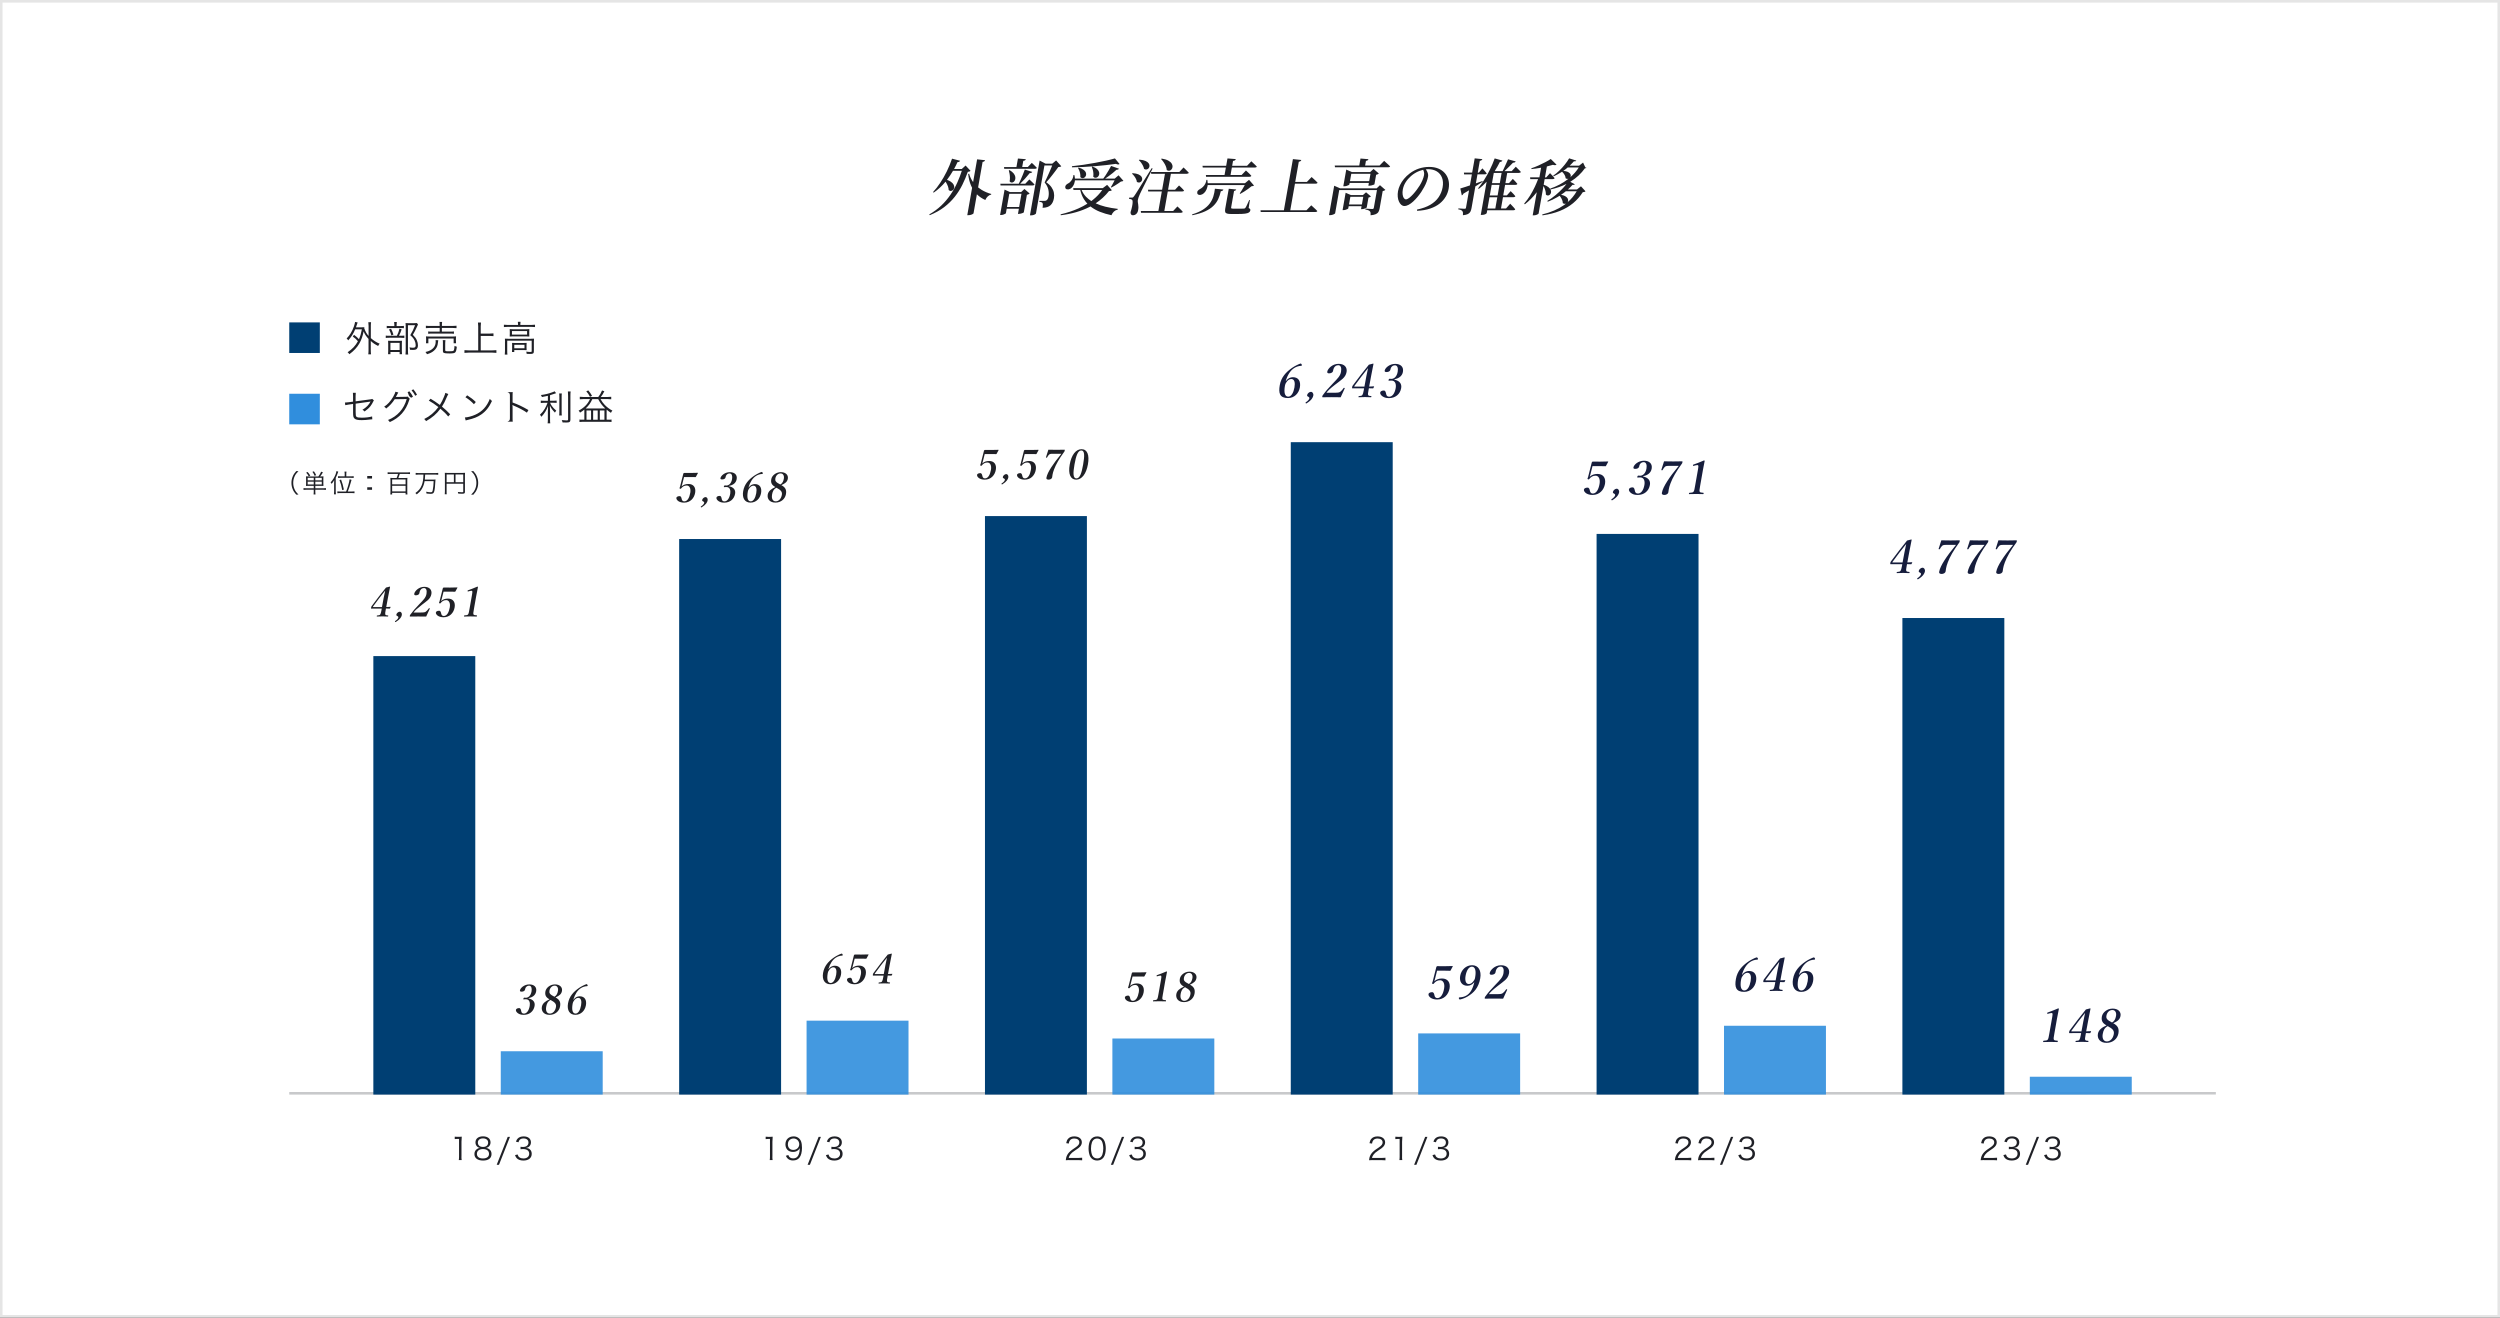
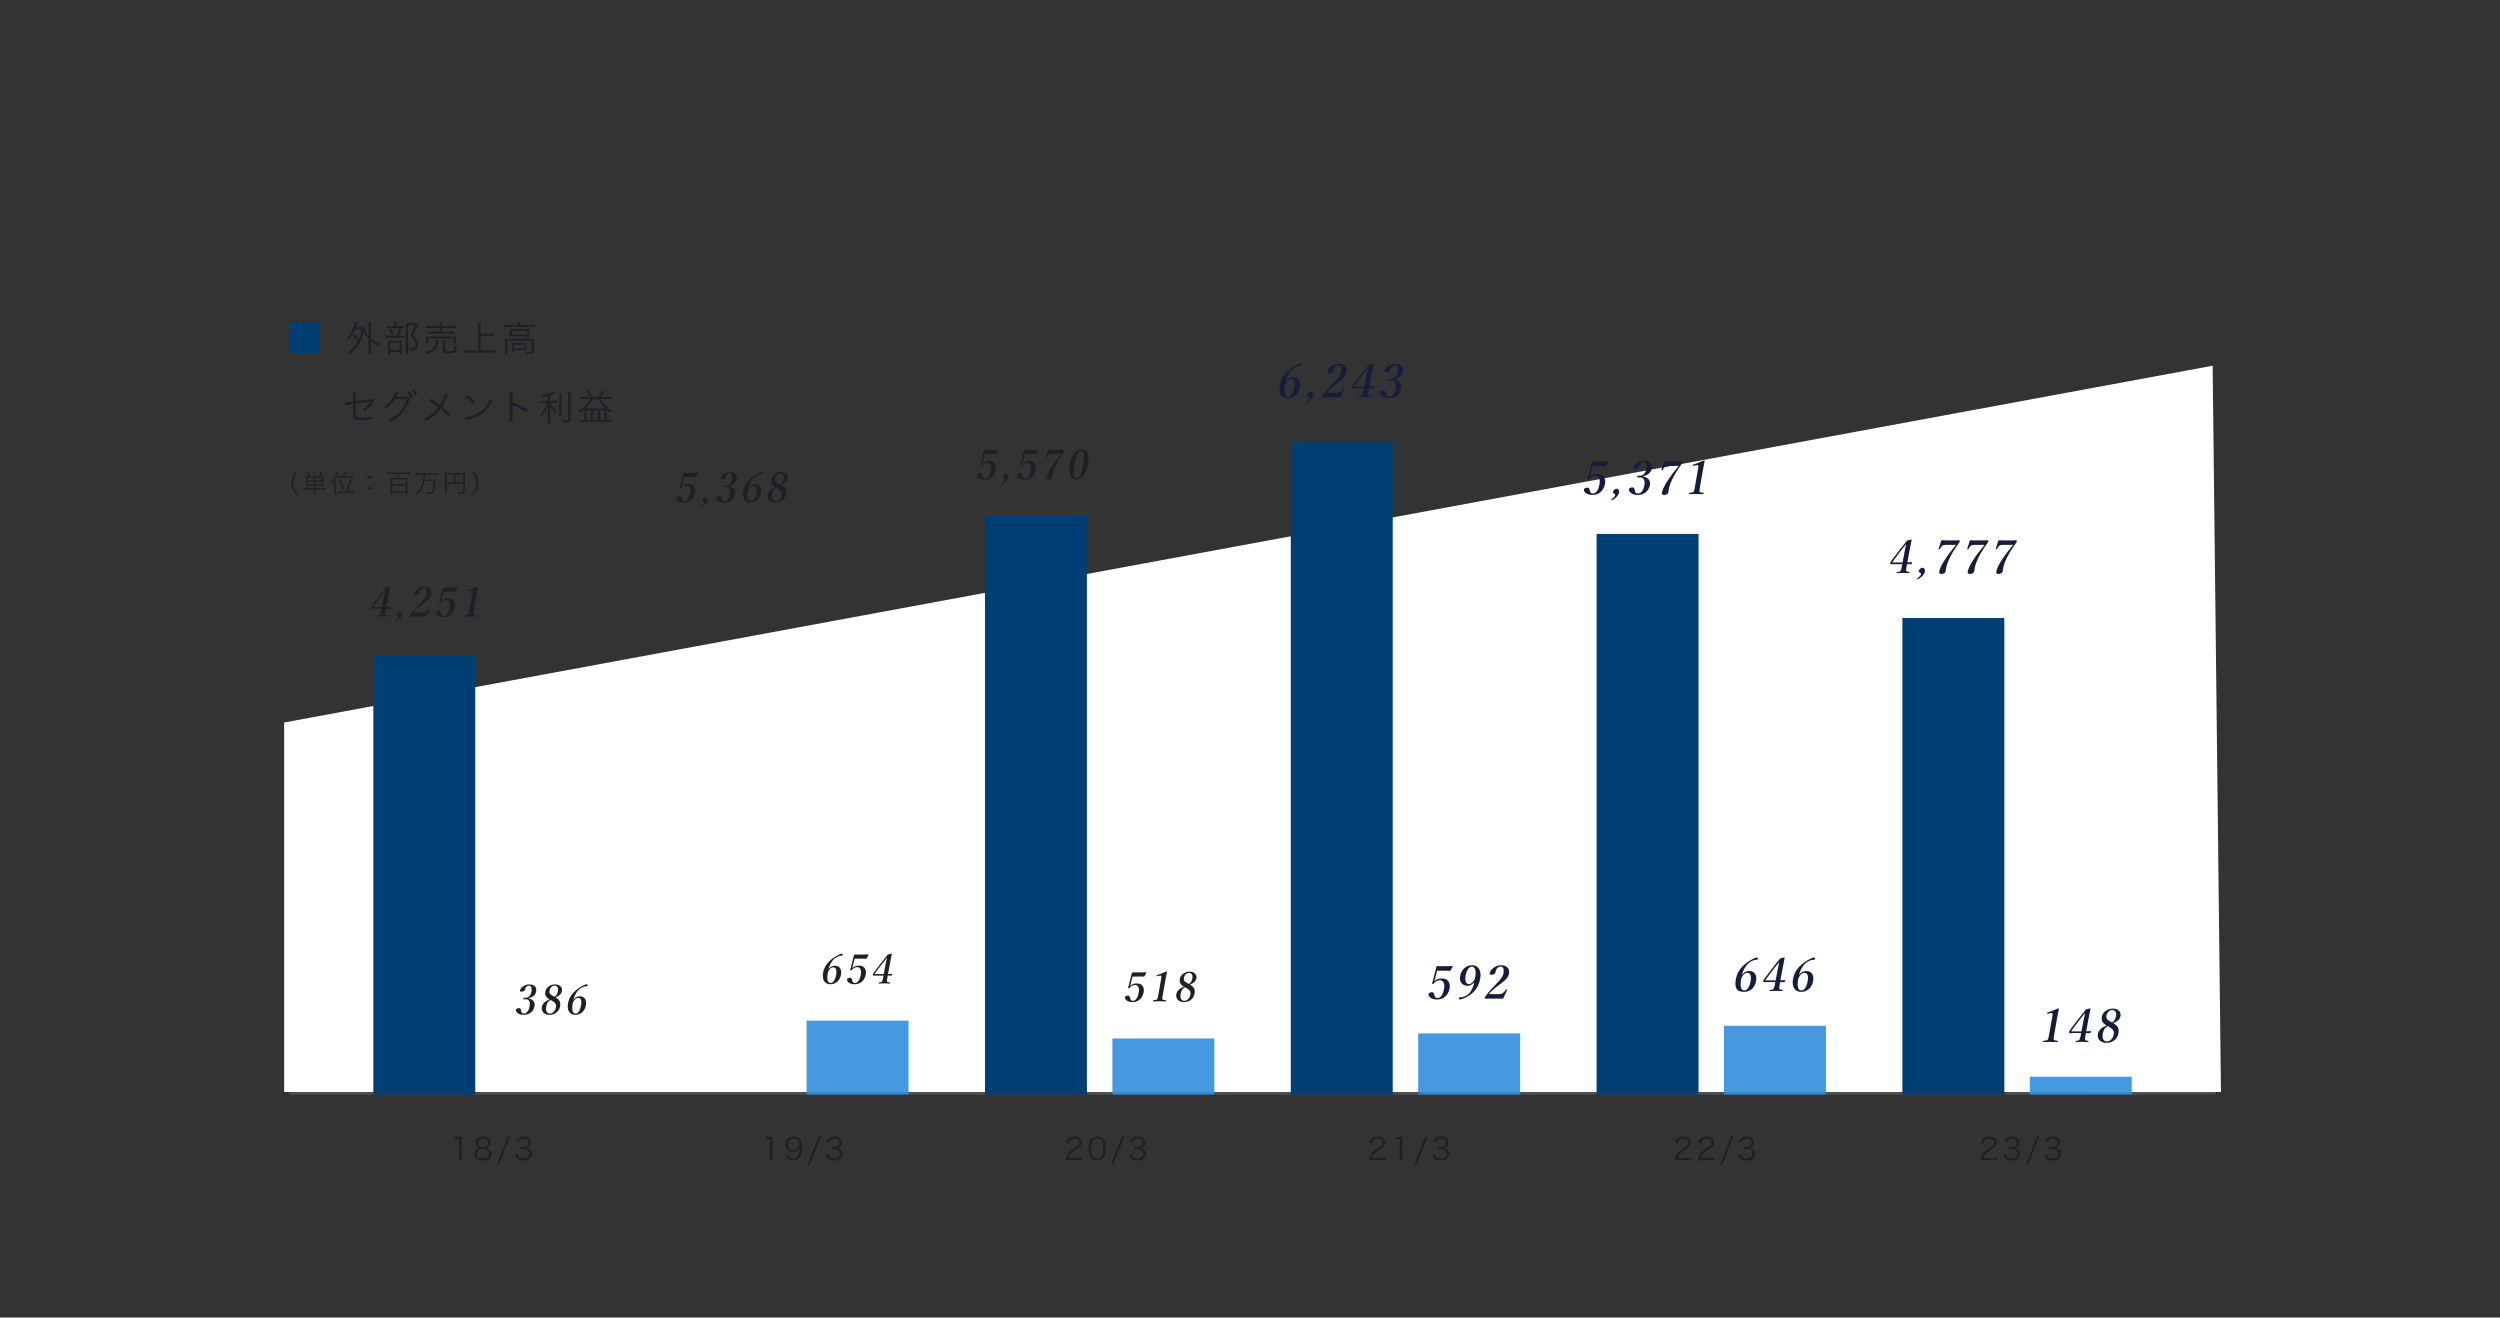
<svg xmlns="http://www.w3.org/2000/svg" id="_レイヤー_1" width="346.07mm" height="182.39mm" viewBox="0 0 981 517">
  <rect x="0" y="0" width="981" height="517" fill="#333333" stroke="none" />
  <defs>
    <style>.cls-1{fill:#77787d;opacity:.4;}.cls-1,.cls-2{isolation:isolate;}.cls-1,.cls-2,.cls-3,.cls-4,.cls-5,.cls-6,.cls-7,.cls-8{fill-rule:evenodd;}.cls-2{opacity:.9;}.cls-2,.cls-5{fill:#308edd;}.cls-3{fill:#1f2026;}.cls-4{fill:#161d3c;}.cls-6,.cls-8{fill:#fff;}.cls-7{fill:#003f73;}.cls-8{stroke:#e5e5e5;}</style>
  </defs>
-   <path class="cls-8" d="m.5.5h980v516H.5V.5Z" />
  <path class="cls-6" d="m111.5,283.5l756.74-140,3.26,285H111.5v-145Z" />
  <path class="cls-3" d="m206.37,450.43c.7.07,1.07.2,1.48.52.53.41.8,1.04.8,1.81,0,1.62-1.25,2.63-3.25,2.63-1.21,0-2.11-.33-2.69-.98-.25-.29-.4-.55-.61-1.16l1.01-.25c.19.62.36.88.73,1.14.41.29.93.43,1.55.43,1.39,0,2.27-.72,2.27-1.86s-.85-1.83-2.45-1.83c-.34,0-.63.02-.96.06v-.95c.28.05.56.07.89.07.79,0,1.38-.18,1.75-.55.3-.29.48-.73.48-1.16,0-1.03-.72-1.63-1.93-1.63-.73,0-1.26.2-1.6.64-.17.22-.25.41-.38.85l-1-.22c.2-.61.35-.89.65-1.2.53-.58,1.34-.88,2.39-.88,1.74,0,2.84.91,2.84,2.35,0,.73-.31,1.38-.84,1.75-.31.23-.58.32-1.13.43Zm-11.47,6.63l4.33-10.97h.89l-4.32,10.97h-.9Zm-2.92-6.12c.6.44.9,1.08.9,1.88,0,1.64-1.2,2.57-3.31,2.57s-3.41-.91-3.41-2.57c0-.86.35-1.52,1.07-1.99.37-.24.64-.34,1.08-.41-1.06-.19-1.74-1.04-1.74-2.16,0-1.45,1.14-2.37,2.95-2.37s2.96.9,2.96,2.37c0,1.12-.67,1.95-1.74,2.16.5.07.84.22,1.24.52Zm-.43-2.6c0-1.01-.79-1.64-2.03-1.64s-2.01.65-2.01,1.64c0,1.07.77,1.71,2.03,1.71s2.01-.65,2.01-1.71Zm-2.03,2.54c-1.48,0-2.38.72-2.38,1.88s.88,1.81,2.36,1.81c.84,0,1.52-.22,1.93-.62.3-.28.46-.7.46-1.19,0-1.18-.9-1.88-2.38-1.88Zm-8.45,2.96c0,.56.02.91.1,1.36h-1.14c.07-.42.1-.8.1-1.36v-6.94h-.65c-.38,0-.7.02-1.04.07v-.95c.31.05.54.06,1,.06h.76c.41,0,.6-.01,1-.06-.07.73-.11,1.34-.11,1.99v5.83Z" />
  <path class="cls-3" d="m328.37,450.43c.69.07,1.07.2,1.47.52.53.41.8,1.04.8,1.81,0,1.62-1.25,2.63-3.25,2.63-1.21,0-2.11-.33-2.69-.98-.25-.29-.4-.55-.61-1.16l1.01-.25c.19.62.36.88.73,1.14.41.29.93.43,1.55.43,1.39,0,2.27-.72,2.27-1.86s-.85-1.83-2.45-1.83c-.34,0-.64.02-.96.06v-.95c.28.05.56.07.89.07.79,0,1.38-.18,1.75-.55.3-.29.48-.73.48-1.16,0-1.03-.72-1.63-1.93-1.63-.73,0-1.26.2-1.6.64-.17.22-.25.41-.38.85l-.99-.22c.2-.61.35-.89.65-1.2.53-.58,1.34-.88,2.39-.88,1.74,0,2.84.91,2.84,2.35,0,.73-.31,1.38-.84,1.75-.31.23-.58.32-1.13.43Zm-11.47,6.63l4.33-10.97h.89l-4.32,10.97h-.9Zm-5.68-1.7c-.83,0-1.5-.21-2.02-.65-.33-.28-.53-.55-.84-1.19l.98-.31c.14.4.24.56.43.77.34.37.85.56,1.51.56.86,0,1.49-.35,1.93-1.1.23-.38.42-.97.52-1.54.05-.3.08-.79.11-1.4-.17.32-.26.44-.48.67-.61.58-1.28.84-2.18.84s-1.64-.28-2.16-.79c-.51-.52-.82-1.31-.82-2.16,0-1.91,1.28-3.15,3.25-3.15,1.34,0,2.45.77,2.9,2.01.24.65.35,1.46.35,2.49,0,1.67-.35,3.02-.99,3.83-.6.76-1.39,1.11-2.49,1.11Zm.16-8.63c-.79,0-1.51.38-1.91,1.02-.19.31-.31.79-.31,1.26,0,1.36.83,2.21,2.13,2.21s2.33-.95,2.33-2.22-.96-2.27-2.24-2.27Zm-8.3,7.12c0,.56.02.91.1,1.36h-1.14c.07-.42.1-.8.1-1.36v-6.94h-.65c-.38,0-.7.02-1.04.07v-.95c.31.05.54.06,1,.06h.76c.41,0,.6-.01,1-.06-.07.73-.11,1.34-.11,1.99v5.83Z" />
  <path class="cls-3" d="m447.37,450.43c.69.07,1.07.2,1.47.52.53.41.8,1.04.8,1.81,0,1.62-1.25,2.63-3.25,2.63-1.21,0-2.11-.33-2.69-.98-.25-.29-.4-.55-.61-1.16l1.01-.25c.19.62.36.88.73,1.14.41.29.93.43,1.55.43,1.39,0,2.27-.72,2.27-1.86s-.85-1.83-2.45-1.83c-.34,0-.64.02-.96.06v-.95c.28.05.56.07.89.07.79,0,1.38-.18,1.75-.55.3-.29.48-.73.48-1.16,0-1.03-.72-1.63-1.93-1.63-.73,0-1.26.2-1.6.64-.17.22-.25.41-.38.85l-.99-.22c.2-.61.35-.89.65-1.2.53-.58,1.34-.88,2.39-.88,1.74,0,2.84.91,2.84,2.35,0,.73-.31,1.38-.84,1.75-.31.23-.58.32-1.13.43Zm-11.47,6.63l4.33-10.97h.89l-4.32,10.97h-.9Zm-5.38-1.68c-.89,0-1.63-.29-2.19-.85-.32-.32-.58-.7-.72-1.1-.3-.84-.46-1.79-.46-2.77,0-1.27.28-2.57.7-3.26.57-.97,1.5-1.48,2.69-1.48.89,0,1.65.29,2.19.85.34.34.58.71.72,1.1.3.83.46,1.79.46,2.78,0,1.45-.31,2.73-.84,3.47-.6.84-1.44,1.26-2.54,1.26Zm1.88-7.54c-.4-.72-1.04-1.09-1.88-1.09-.62,0-1.11.2-1.5.61-.25.28-.44.58-.54.88-.25.73-.37,1.55-.37,2.42,0,1.11.24,2.29.56,2.85.42.7,1.04,1.04,1.86,1.04.6,0,1.12-.19,1.47-.56.26-.28.46-.59.56-.93.25-.74.37-1.54.37-2.42,0-1.04-.23-2.23-.54-2.79Zm-12.87,7.36c-.76,0-.93.01-1.32.06.13-.95.17-1.13.35-1.58.3-.76.8-1.42,1.56-2.06.42-.36.44-.37,1.83-1.32,1.19-.8,1.58-1.33,1.58-2.06,0-.91-.77-1.5-1.99-1.5-.79,0-1.38.26-1.74.78-.23.32-.34.61-.42,1.21l-1.01-.17c.18-.86.36-1.28.76-1.73.54-.61,1.36-.92,2.41-.92,1.81,0,2.97.91,2.97,2.33,0,.61-.24,1.19-.71,1.7-.36.41-.67.64-2.04,1.55-.95.64-1.33.97-1.73,1.48-.37.49-.54.82-.68,1.39h3.83c.6,0,1.01-.02,1.46-.08v1.01c-.48-.05-.88-.07-1.48-.07h-3.65Z" />
  <path class="cls-3" d="m566.37,450.43c.7.07,1.07.2,1.48.52.53.41.8,1.04.8,1.81,0,1.62-1.25,2.63-3.25,2.63-1.21,0-2.11-.33-2.69-.98-.25-.29-.4-.55-.61-1.16l1.01-.25c.19.62.36.88.73,1.14.41.29.93.43,1.55.43,1.39,0,2.27-.72,2.27-1.86s-.85-1.83-2.45-1.83c-.34,0-.64.02-.96.06v-.95c.28.05.56.07.89.07.79,0,1.38-.18,1.75-.55.3-.29.48-.73.48-1.16,0-1.03-.72-1.63-1.93-1.63-.73,0-1.26.2-1.6.64-.17.22-.25.41-.38.85l-.99-.22c.2-.61.35-.89.65-1.2.53-.58,1.34-.88,2.39-.88,1.74,0,2.84.91,2.84,2.35,0,.73-.31,1.38-.84,1.75-.31.23-.58.32-1.13.43Zm-11.47,6.63l4.33-10.97h.89l-4.32,10.97h-.9Zm-4.74-3.21c0,.56.02.91.1,1.36h-1.14c.07-.42.1-.8.1-1.36v-6.94h-.65c-.38,0-.7.02-1.04.07v-.95c.31.05.54.06,1,.06h.76c.41,0,.6-.01,1-.06-.07.73-.11,1.34-.11,1.99v5.83Zm-11.63,1.36c-.76,0-.93.01-1.32.06.13-.95.17-1.13.35-1.58.3-.76.8-1.42,1.56-2.06.42-.36.44-.37,1.84-1.32,1.19-.8,1.58-1.33,1.58-2.06,0-.91-.77-1.5-1.99-1.5-.79,0-1.38.26-1.74.78-.23.32-.34.61-.42,1.21l-1.01-.17c.18-.86.36-1.28.76-1.73.54-.61,1.36-.92,2.41-.92,1.81,0,2.97.91,2.97,2.33,0,.61-.24,1.19-.71,1.7-.36.41-.67.64-2.04,1.55-.95.64-1.33.97-1.73,1.48-.37.49-.54.82-.68,1.39h3.83c.6,0,1.01-.02,1.46-.08v1.01c-.48-.05-.88-.07-1.48-.07h-3.65Z" />
  <path class="cls-3" d="m187.16,191.94c-.33.81-.64,1.29-1.39,2.15h-.89c.84-.84,1.17-1.3,1.52-2.07.36-.8.54-1.63.54-2.54s-.18-1.74-.54-2.54c-.35-.77-.68-1.23-1.52-2.07h.89c.75.86,1.06,1.34,1.39,2.15.33.8.48,1.59.48,2.46s-.15,1.66-.48,2.46Zm-4.72,1.06c0,.6-.22.74-1.19.74-.4,0-.95-.02-1.43-.06-.03-.25-.07-.41-.16-.65.7.08,1.19.12,1.58.12.44,0,.53-.04.53-.23v-3.11h-6.52v3.06c0,.63,0,.83.05,1.06h-.78c.04-.27.06-.56.06-1.09v-6.43c0-.38,0-.62-.04-.89.26.03.51.04.92.04h6.1c.43,0,.68-.01.92-.04-.03.28-.04.5-.04.92v6.56Zm-4.34-6.83h-2.85v3.04h2.85v-3.04Zm3.67,0h-3.02v3.04h3.02v-3.04Zm-14.93.06q-.06,1.32-.14,1.95h3.03c.6,0,.91,0,1.16-.05-.03.18-.04.36-.06.78-.08,1.97-.24,3.35-.48,4.04-.22.64-.55.83-1.45.83-.36,0-.81-.04-1.54-.12-.02-.29-.07-.48-.16-.72.8.15,1.29.21,1.75.21.58,0,.71-.12.86-.82.19-.92.31-2.17.35-3.55h-3.54c-.23,1.32-.61,2.33-1.25,3.31-.46.69-.95,1.19-1.85,1.9-.18-.25-.32-.38-.54-.53,1.32-.94,1.99-1.75,2.51-3.07.43-1.07.62-2.28.66-4.16h-1.98c-.42,0-.75.02-1.07.06v-.73c.31.04.63.06,1.07.06h6.72c.43,0,.74-.02,1.07-.06v.73c-.3-.04-.65-.06-1.07-.06h-4.05Zm-9.96-.27c-.16.55-.37,1.13-.57,1.6h2.59c.38,0,.67-.02.97-.05-.03.27-.05.56-.05.9v4.64c0,.34.02.65.06.98h-.73v-.63h-5.27v.63h-.72c.04-.34.06-.62.06-.98v-4.65c0-.32-.02-.61-.05-.89.29.03.57.05.93.05h1.53c.22-.5.38-.94.56-1.6h-3.02c-.42,0-.74.02-1.06.06v-.71c.31.04.61.06,1.06.06h6.66c.44,0,.77-.02,1.06-.06v.71c-.3-.04-.65-.06-1.06-.06h-2.95Zm-3,6.86h5.27v-2.19h-5.27v2.19Zm0-4.69v1.92h5.27v-1.92h-5.27Zm-9.78,3.06h1.89v.99h-1.89v-.99Zm0-4.41h1.89v.99h-1.89v-.99Zm-10.62,6.68c-.45,0-.78.02-1.1.07v-.72c.28.04.58.06,1.08.06h2.35c.59-1.39,1.25-3.7,1.37-4.81l.76.23q-.1.31-.35,1.2c-.29,1.1-.71,2.33-1.13,3.38h1.56c.49,0,.8-.02,1.08-.06v.72c-.31-.05-.66-.07-1.08-.07h-4.54Zm1.46-1.36l-.66.2c-.29-1.64-.57-2.66-1.07-3.91l.63-.22c.5,1.34.75,2.25,1.1,3.93Zm-1.24-4.61c-.52,0-.83.02-1.06.05v-.69c.27.04.56.06,1.06.06h1.55v-1.1c0-.28-.02-.52-.07-.77h.78c-.05.22-.07.43-.07.76v1.11h1.86c.46,0,.76-.02,1.04-.06v.69c-.3-.03-.62-.05-1.04-.05h-4.05Zm-1.96,0v5.32c0,.46.02.8.07,1.17h-.77c.05-.35.07-.65.07-1.2v-3.15c0-.44.01-.78.04-1.24-.34.6-.57.93-1.02,1.46-.07-.17-.24-.41-.4-.58.81-.86,1.47-1.9,1.92-3.07.18-.47.33-1.01.38-1.36l.71.23c-.07.18-.09.23-.2.53-.26.72-.44,1.16-.8,1.89Zm-8.01,4.68v.92c0,.46.01.65.07.94h-.75c.05-.26.06-.45.06-.94v-.92h-2.98c-.43,0-.74.02-1.04.06v-.7c.27.04.57.06,1.01.06h3.01v-.95h-2.05c-.41,0-.66,0-.99.04.03-.32.04-.52.04-.95v-1.82c0-.46-.01-.73-.04-1,.21.03.5.04.98.04h3.88c.49-.65.8-1.18,1.09-1.87l.69.26c-.44.76-.68,1.11-1.08,1.61h.3c.49,0,.79,0,.99-.04-.03.27-.04.52-.04,1v1.79c0,.48.01.74.04.98-.34-.03-.63-.04-.99-.04h-2.2v.95h3.16c.44,0,.75-.02,1.01-.06v.7c-.28-.04-.61-.06-1.05-.06h-3.12Zm-.62-4.69h-2.38v1h2.38v-1Zm0,1.52h-2.38v1.1h2.38v-1.1Zm3.15-1.52h-2.53v1h2.53v-1Zm0,2.62v-1.1h-2.53v1.1h2.53Zm-3.67-4.96l.59-.2c.45.64.55.82.88,1.51l-.61.26c-.32-.78-.4-.92-.86-1.57Zm-2.45.32l.57-.27c.5.58.64.78,1.04,1.43l-.6.29c-.34-.66-.5-.89-1.01-1.45Zm-3.02,8.62h-.89c-.75-.86-1.06-1.34-1.39-2.15-.33-.8-.48-1.59-.48-2.46s.15-1.66.48-2.46c.33-.81.64-1.29,1.39-2.15h.89c-.84.85-1.17,1.3-1.52,2.07-.36.8-.54,1.63-.54,2.54s.18,1.74.54,2.54c.35.77.68,1.22,1.52,2.07Z" />
-   <path class="cls-3" d="m621.93,66.01c-1.43,2.02-3.26,3.74-5.51,5.16-.09.06-.18.11-.26.16l1.8.97c-.15.22-.44.29-.87.19-.51.61-1.15,1.23-1.84,1.85h3.56l1.56-1.25,1.79,1.97c-.12.11-.25.19-.39.24-.15.05-.37.08-.68.1-1.06,1.65-2.32,3.08-3.8,4.31-1.47,1.22-3.2,2.24-5.18,3.04-1.98.8-4.27,1.38-6.86,1.75l-.08-.36c3.39-.83,6.25-2.06,8.55-3.67.28-.19.55-.4.81-.6-.12.05-.25.09-.39.11-.3.04-.6-.06-.9-.3,0-.37-.08-.75-.23-1.15-.15-.4-.35-.78-.58-1.13-.15-.22-.29-.42-.44-.6-.29.19-.6.37-.9.55-1.23.72-2.49,1.32-3.77,1.8l-.13-.34c1.09-.62,2.16-1.38,3.22-2.26,1.06-.88,2.03-1.8,2.92-2.77.51-.55.95-1.09,1.35-1.62-1.85.94-3.94,1.66-6.27,2.18l-.11-.34c2.62-.91,4.94-2.14,6.95-3.7.08-.06.15-.12.22-.18-.07.03-.15.05-.22.06-.29.05-.59-.03-.91-.24,0-.34-.09-.68-.25-1.02-.16-.34-.36-.67-.6-.97-.18-.23-.36-.42-.55-.59-.1.07-.21.14-.31.21-.98.62-1.98,1.16-2.98,1.61l-.16-.29c.78-.51,1.56-1.14,2.34-1.9.78-.75,1.51-1.55,2.19-2.4.68-.85,1.25-1.67,1.71-2.47l2.82.89c-.07.11-.17.2-.31.25-.14.06-.35.06-.63.01-.48.57-1.06,1.15-1.68,1.73h3.7l1.56-1.22.9,1.9c.72.19.37.31-.17.34Zm-7.82,10.92c.5.27.85.58,1.03.91.18.34.24.66.19.97-.04.22-.12.41-.24.58,1.46-1.25,2.66-2.7,3.62-4.36h-4.26c-.6.49-1.24.95-1.91,1.4.65.12,1.17.29,1.57.5Zm-.68-9.88c.68.05,1.23.17,1.65.34.5.22.85.47,1.05.77.2.3.28.59.24.88-.03.2-.11.37-.22.54,1.36-1.18,2.48-2.47,3.36-3.87h-4.34c-.55.48-1.13.93-1.74,1.35Zm-4.08-2.38c-.67.21-1.45.43-2.35.64l-.75,4.28h.5l1.49-1.66c.4.43.75.8,1.03,1.09.28.3.54.59.76.88-.11.26-.35.38-.72.38h-3.19l-.38,2.18c.8.28,1.43.61,1.87.97.45.37.74.74.9,1.12.15.38.18.73.1,1.06-.08.33-.23.59-.45.79-.22.2-.47.31-.76.31-.29,0-.55-.11-.8-.37.02-.41-.02-.85-.13-1.31-.11-.46-.26-.89-.44-1.32-.12-.27-.24-.52-.37-.74l-1.91,10.83s-.1.13-.27.24c-.17.11-.4.22-.69.31s-.62.14-.98.14h-.38l1.6-9.09c-.04.06-.08.11-.13.17-1.31,1.72-2.83,3.25-4.55,4.6l-.26-.29c.82-.93,1.58-1.96,2.29-3.1.7-1.13,1.34-2.32,1.92-3.55.47-1,.87-1.98,1.25-2.95h-3.07l-.07-.7h3.65l.67-3.79c-.26.05-.51.1-.77.14-1.02.18-2.02.31-3,.41l-.07-.31c.9-.29,1.83-.65,2.78-1.08.96-.43,1.86-.87,2.72-1.32.85-.45,1.56-.86,2.13-1.25l2.27,2.23c-.15.11-.34.18-.57.19-.23.02-.52-.03-.85-.14Zm-13.31,3.19h-4.61l-.7,3.98h1.42l1.49-1.66c.42.43.77.8,1.05,1.1.28.31.53.59.73.86-.09.26-.32.38-.69.38h-4.13l-.73,4.15h1.42l1.5-1.68c.43.43.79.8,1.08,1.1.28.31.53.6.76.89-.11.26-.35.38-.71.38h-4.15l-.78,4.44h1.97l1.65-1.87c.27.29.51.55.73.77.22.22.43.46.66.71.22.25.41.49.58.71-.09.26-.33.38-.72.38h-10.27l-.2,1.13s-.1.13-.26.25c-.17.12-.39.22-.68.31-.29.09-.62.13-1.01.13h-.38l2.3-13.03c-.98,1.08-2.01,2.03-3.09,2.83l-.27-.22c.79-.96,1.59-2.07,2.39-3.32.8-1.25,1.55-2.6,2.26-4.04.71-1.44,1.33-2.9,1.87-4.39l3.04.86c-.07.14-.19.27-.35.37-.16.1-.38.16-.65.16-.63,1.26-1.3,2.44-2.01,3.57l.08.03h3.01c.15-.3.31-.63.48-1.01.28-.61.57-1.24.87-1.88.3-.65.56-1.23.77-1.74l3,.82c-.16.35-.51.52-1.05.5-.35.37-.76.79-1.23,1.26-.47.47-.94.94-1.42,1.39-.25.24-.48.46-.7.66h2.84l1.6-1.73c.26.27.49.51.71.72.22.21.44.43.66.66.22.23.43.45.62.66-.09.26-.33.38-.72.38Zm-12.35,13.97h3.07l.78-4.44h-3.07l-.78,4.44Zm.91-5.14h3.07l.73-4.15h-3.07l-.73,4.15Zm1.56-8.83l-.7,3.98h3.07l.7-3.98h-3.07Zm-6.41.58l-.62,3.51c.85-.3,1.71-.6,2.59-.92l.05.29c-.76.49-1.72,1.1-2.84,1.82l-1.5,8.5c-.1.55-.24,1.01-.44,1.4-.2.39-.52.7-.97.94-.45.23-1.1.39-1.97.47.03-.34.03-.64.02-.91-.02-.27-.09-.5-.22-.67-.11-.18-.29-.32-.55-.44-.25-.12-.61-.22-1.08-.3l.06-.36c.41.03.76.06,1.04.07.28.02.56.03.82.05.26.02.45.02.56.02.19,0,.33-.03.4-.1.08-.06.13-.17.16-.34l1.2-6.8c-.69.42-1.42.85-2.2,1.3-.06.16-.15.31-.27.43-.12.13-.25.22-.38.26l-.58-2.71c.47-.13,1.16-.34,2.07-.64.52-.17,1.09-.36,1.7-.57l.76-4.32h-3.05l-.07-.7h3.24l.99-5.59,3.02.31c-.06.16-.17.3-.33.42-.16.12-.38.2-.68.25l-.81,4.61h.43l1.4-1.66c.4.45.74.82,1,1.12.27.3.5.58.69.85-.11.26-.35.38-.72.38h-2.93Zm-12.46,8.71c-.57.99-1.34,1.89-2.33,2.69-.99.8-2.22,1.46-3.7,1.97-1.47.51-3.21.82-5.21.91v-.5c2.05-.42,3.78-1.04,5.18-1.86,1.4-.82,2.5-1.82,3.29-2.99.79-1.17,1.31-2.46,1.56-3.86.26-1.46.18-2.72-.23-3.78-.41-1.06-1.09-1.89-2.02-2.47-.94-.58-2.07-.88-3.4-.88-.3,0-.61.02-.92.06.14.21.28.43.42.68.17.33.31.68.4,1.04.1.37.11.74.04,1.13-.1.59-.28,1.25-.54,1.96-.25.71-.58,1.42-.97,2.12-.32.61-.7,1.25-1.15,1.93-.45.68-.95,1.34-1.49,1.99-.55.65-1.11,1.24-1.69,1.78-.58.54-1.17.96-1.76,1.28-.59.32-1.16.48-1.7.48-.45,0-.85-.16-1.21-.47-.36-.31-.67-.74-.91-1.28-.25-.54-.41-1.17-.47-1.87-.07-.7-.03-1.44.1-2.21.14-.77.4-1.56.79-2.39.39-.82.91-1.63,1.55-2.41.64-.78,1.4-1.5,2.27-2.16,1.12-.85,2.33-1.48,3.61-1.91,1.28-.42,2.62-.64,4.01-.64s2.51.21,3.54.62c1.03.42,1.89,1.01,2.58,1.78.69.77,1.17,1.68,1.44,2.72.27,1.05.3,2.2.08,3.44-.19,1.07-.57,2.11-1.13,3.1Zm-8.52-9.67c-.08-.31-.19-.59-.31-.87-.49.12-.99.27-1.51.47-1.2.47-2.3,1.14-3.28,2-.85.75-1.56,1.57-2.11,2.46-.56.89-.92,1.84-1.1,2.84-.12.69-.15,1.32-.07,1.91.07.58.23,1.05.46,1.4.23.35.51.53.83.53.37,0,.8-.19,1.3-.58.5-.38,1.01-.86,1.52-1.43.52-.57,1-1.16,1.46-1.78.46-.61.84-1.16,1.13-1.64.4-.64.76-1.33,1.07-2.06.31-.74.52-1.4.63-1.99.08-.46.07-.89-.03-1.27Zm-14.02-1.85h-20.9l-.1-.67h9.62l.49-2.76,3.12.26c-.04.16-.14.3-.29.42s-.38.2-.69.23l-.33,1.85h5.66l1.81-1.85c.3.29.58.54.83.76.25.22.51.45.78.7.27.25.51.49.73.71-.11.24-.35.36-.73.36Zm-15.25,6.74c-.01.07-.13.16-.35.28-.22.12-.48.22-.79.31-.3.09-.61.13-.91.13h-.34l.99-5.59.17-.96,2.21.96h7.18l1.32-1.22,2.08,1.8c-.08.1-.22.19-.41.29s-.41.17-.66.22l-.66,3.72s-.13.12-.37.2c-.24.09-.51.17-.81.25-.3.08-.58.12-.84.12h-.36l.19-1.1h-7.54l-.11.6Zm7.77-1.3l.51-2.88h-7.54l-.51,2.88h7.54Zm2.96,2.81l1.27-1.22,2.12,1.85c-.08.08-.21.17-.39.26s-.41.17-.67.22l-1.19,6.77c-.09.51-.24.96-.44,1.33-.2.38-.54.68-1.02.91-.48.23-1.18.39-2.09.47.03-.35.03-.66,0-.91-.03-.26-.11-.46-.24-.62-.13-.16-.34-.3-.61-.43-.27-.13-.68-.23-1.21-.31l.06-.34c.44.03.83.06,1.15.07.32.02.63.03.93.05.29.02.5.02.63.02.19,0,.33-.04.4-.12.08-.08.13-.19.16-.34l1.23-6.96h-14.81l-1.6,9.1c-.01.06-.12.16-.34.29-.21.13-.47.24-.78.32-.3.09-.61.13-.93.13h-.36l1.86-10.54.18-1.01,2.29,1.01h14.4Zm-32.09-1.8l-1.84,10.42h6.36l1.88-1.94c.32.29.6.55.86.78.25.23.52.48.79.73.27.26.52.5.73.74-.11.26-.36.38-.74.38h-21.48l-.07-.7h9.17l3.54-20.06,3.3.34c-.06.18-.17.32-.31.44-.14.12-.37.2-.68.25l-1.4,7.92h4.58l1.85-1.92c.32.29.6.55.85.77.25.22.51.46.77.72.27.26.51.5.72.74-.11.26-.35.38-.72.38h-8.18Zm-15.69-6.34h-9.07l-.52,2.93h4.34l1.71-1.78c.29.27.55.51.77.72.23.21.46.43.71.67.25.24.46.47.64.7-.11.26-.35.38-.71.38h-17.06l-.07-.7h7.32l.52-2.93h-9.07l-.1-.67h9.29l.51-2.9,3.27.26c-.05.18-.15.33-.31.46-.16.13-.42.22-.78.26l-.34,1.92h5.83l1.7-1.78c.29.27.54.51.76.72.22.21.46.43.71.67.25.24.48.47.68.7-.11.24-.35.36-.74.36Zm-19.5,6.34c.26-.48.41-.98.45-1.49l.36-.02c.09.47.14.9.15,1.32h14.61l1.61-1.34,1.95,2.26c-.19.16-.52.25-.98.26-.36.32-.8.67-1.31,1.03-.51.37-1.04.72-1.58,1.07-.54.35-1.05.64-1.53.9l-.21-.17c.26-.37.53-.79.83-1.28.29-.49.58-.97.85-1.46.11-.2.21-.39.31-.56h-14.56c-.02.2-.05.4-.09.59-.17.76-.43,1.4-.79,1.91-.36.51-.75.88-1.18,1.1-.43.24-.85.33-1.28.26-.43-.06-.68-.29-.76-.67-.06-.37.02-.7.26-.98.24-.29.53-.51.88-.67.37-.19.73-.46,1.09-.8.36-.34.66-.76.93-1.24Zm1.73,7.8c.64-.86,1.11-1.78,1.42-2.76.31-.97.52-2,.63-3.07l3.33.31c-.07.21-.18.36-.35.47-.16.11-.38.17-.66.2-.24,1.09-.58,2.12-1.02,3.08-.44.97-1.07,1.86-1.89,2.66-.81.81-1.89,1.52-3.22,2.14-1.33.62-3.02,1.13-5.06,1.55l-.08-.34c1.74-.53,3.17-1.15,4.28-1.87,1.11-.72,1.99-1.51,2.63-2.38Zm-8.93-11.69h-6.29l-1.11,6.26h2.74l1.57-1.68c.27.26.52.49.73.68.21.2.43.42.65.65.22.23.42.45.59.66-.09.24-.33.36-.71.36h-5.69l-1.35,7.68h3.46l1.68-1.8c.29.27.55.51.77.72.23.21.46.44.7.68.24.25.45.48.63.71-.09.26-.33.38-.72.38h-15.67l-.07-.7h6.89l1.35-7.68h-5.35l-.07-.67h5.54l1.11-6.26h-5.4l-.07-.7h11.11l1.66-1.78c.27.27.52.52.74.73.22.22.44.44.68.68.24.24.45.46.64.67-.11.26-.36.38-.74.38Zm-6.87-1.21c-.33.07-.68-.01-1.04-.25-.04-.53-.17-1.06-.4-1.58-.23-.53-.51-1.03-.84-1.51s-.65-.9-.99-1.25l.25-.17c1.09.18,1.95.44,2.57.79.63.35,1.07.74,1.33,1.16.26.43.38.84.35,1.24-.03.4-.16.74-.39,1.03-.23.29-.51.47-.84.54Zm-8.85,3.65c-.42.82-.81,1.61-1.18,2.36-.37.75-.7,1.41-.99,1.98-.28.57-.48.98-.59,1.24-.18.4-.35.8-.49,1.2-.14.4-.24.75-.29,1.06-.04.29-.03.57,0,.85.04.28.09.58.14.9.05.32.08.67.09,1.06,0,.38-.05.83-.15,1.34-.11.56-.36,1.01-.73,1.34-.37.34-.81.5-1.33.5-.27,0-.49-.1-.65-.3-.17-.2-.24-.51-.23-.92.27-.82.48-1.57.61-2.26.14-.69.21-1.26.21-1.73,0-.46-.08-.75-.26-.86-.14-.13-.3-.22-.48-.26-.18-.05-.41-.08-.68-.1l.09-.5h1.08c.18,0,.3-.02.38-.06.08-.04.21-.19.4-.44.11-.14.21-.29.3-.43.1-.14.23-.34.39-.58.16-.24.38-.58.66-1.03.28-.45.65-1.05,1.12-1.81.47-.76,1.07-1.72,1.79-2.89.73-1.17,1.61-2.6,2.67-4.3l.39.12c-.32.62-.67,1.33-1.07,2.11-.4.79-.8,1.59-1.22,2.41Zm-.12-4.15c-.33.07-.65,0-.98-.2-.07-.4-.22-.82-.43-1.25-.21-.43-.46-.84-.74-1.22-.28-.38-.58-.71-.88-.98l.25-.19c1.01.08,1.8.25,2.38.52.58.26.99.57,1.23.92.24.35.35.71.32,1.06-.03.35-.15.65-.35.89-.2.24-.47.4-.79.47Zm-1.71,3.84c-.03.33-.15.61-.35.85-.2.24-.46.39-.76.44-.31.06-.63-.02-.98-.23-.04-.4-.16-.8-.36-1.19-.19-.39-.43-.77-.7-1.13-.27-.36-.55-.66-.85-.9l.23-.22c.98.07,1.75.23,2.3.48.55.26.95.55,1.18.89.23.34.33.67.29,1Zm-8.33.9c-.31.24-.69.51-1.14.8-.45.3-.89.58-1.34.85-.45.27-.87.51-1.28.72l-.21-.17c.2-.32.41-.68.64-1.09.22-.41.44-.82.65-1.22.06-.12.12-.24.17-.35h-15.56c-.01.15-.02.29-.05.43-.13.74-.37,1.35-.71,1.84-.34.49-.72.85-1.12,1.07-.4.21-.8.27-1.2.19-.39-.08-.63-.3-.71-.67-.06-.38.03-.71.27-1,.24-.28.54-.5.88-.66.49-.24.94-.66,1.36-1.27.42-.61.64-1.27.68-1.99h.38c.12.48.19.94.22,1.37h11.12c.3-.39.6-.82.91-1.28.42-.63.81-1.27,1.19-1.92.38-.65.7-1.24.97-1.76l3.1,1.08c-.07.13-.19.23-.35.31-.17.08-.38.11-.63.1-.42.4-.91.83-1.47,1.28-.56.46-1.15.91-1.78,1.36-.41.3-.82.57-1.22.84h3.76l1.52-1.3,1.9,2.16c-.11.1-.24.16-.38.19-.14.03-.34.07-.58.1Zm-11.46-5.76l.26-.12c.83.31,1.45.65,1.86,1.04.41.39.67.79.76,1.2.1.41.08.78-.04,1.1-.12.33-.31.59-.56.79-.25.2-.54.3-.85.29-.32,0-.6-.16-.86-.44.08-.45.1-.9.06-1.37-.04-.46-.11-.91-.23-1.34s-.25-.82-.4-1.15Zm-4.89,1.49c-.15-.4-.32-.74-.49-1.03l.24-.17c.87.26,1.52.56,1.98.91.45.35.74.72.86,1.1.12.38.13.74.03,1.06-.1.32-.28.58-.52.78-.24.2-.52.3-.83.3s-.6-.13-.88-.41c.04-.42.02-.84-.05-1.28-.07-.44-.19-.86-.34-1.26Zm14.37-2.66c-1.13.16-2.4.32-3.79.48-1.4.16-2.85.31-4.37.43-1.52.13-3.05.23-4.59.31-1.54.08-3.04.13-4.5.14v-.43c1.42-.14,2.91-.33,4.47-.56,1.56-.23,3.1-.49,4.62-.77,1.52-.28,2.95-.57,4.29-.86,1.34-.3,2.5-.59,3.48-.88l1.82,2.21c-.33.24-.81.22-1.43-.07Zm-22.6,1.25c-.28.38-.61.84-1.01,1.37s-.81,1.07-1.24,1.63c-.43.56-.86,1.1-1.29,1.62-.44.52-.84.97-1.21,1.36.89.59,1.57,1.24,2.06,1.94.48.71.8,1.42.94,2.15.14.73.15,1.44.03,2.12-.2,1.2-.63,2.12-1.32,2.77-.68.65-1.73,1-3.15,1.04.04-.22.07-.46.09-.72.02-.26.02-.48.01-.68-.01-.2-.05-.35-.11-.47-.09-.13-.24-.24-.46-.32-.22-.09-.49-.16-.82-.2l.06-.34h2.02c.24,0,.45-.04.62-.12.23-.13.42-.32.58-.56.16-.25.27-.59.35-1.02.16-.91.13-1.84-.09-2.78-.22-.94-.7-1.85-1.44-2.74.23-.46.49-1.01.78-1.64.29-.63.6-1.3.91-1.99.32-.7.61-1.37.87-2.03.15-.36.29-.7.41-1.01h-3.05l-3.32,18.84c-.01.06-.1.16-.28.28-.17.12-.4.23-.69.32-.29.1-.63.14-1.01.14h-.38l3.58-20.28.22-1.22,2.33,1.22h2.62l1.52-1.27,2.02,2.28c-.12.11-.26.19-.45.23-.18.04-.42.07-.71.08Zm-21.24.7l-.07-.7h4.87l.59-3.34,3.1.26c-.04.16-.14.3-.29.42-.15.12-.39.2-.71.23l-.43,2.42h2.21l1.56-1.63c.28.24.52.46.72.66.2.2.42.41.64.64.22.22.43.44.62.65-.11.26-.35.38-.71.38h-12.1Zm1.79.62l.31-.12c.71.42,1.24.85,1.61,1.31.36.46.57.91.64,1.34.07.44.04.83-.09,1.18-.12.35-.31.61-.56.8s-.52.28-.8.26c-.29-.01-.55-.17-.78-.46.1-.48.14-.98.13-1.5-.01-.52-.06-1.02-.15-1.51-.09-.49-.19-.92-.3-1.31Zm4.67,3.67c.3-.69.6-1.38.89-2.08.29-.7.54-1.33.73-1.91l2.93.91c-.07.14-.19.26-.35.35-.16.09-.37.12-.64.11-.5.64-1.12,1.38-1.87,2.21-.64.71-1.27,1.36-1.89,1.97h2.01l1.59-1.68c.28.24.52.46.73.67.21.21.43.43.67.65.23.22.44.44.63.65-.11.26-.35.38-.71.38h-12.62l-.07-.67h7.23c.24-.48.49-1,.74-1.56Zm-6.33,3.86l2.11.96h4.42l1.27-1.2,2.06,1.78c-.08.1-.22.19-.42.29-.2.1-.43.17-.67.22l-1.21,6.89s-.12.12-.35.22c-.23.1-.49.18-.78.26-.29.08-.57.12-.82.12h-.34l.35-2.02h-4.78l-.3,1.73c-.01.06-.12.16-.33.28-.21.12-.45.22-.74.31-.29.09-.59.13-.91.13h-.31l1.59-9,.17-.96Zm5.73,6.82l.91-5.16h-4.78l-.91,5.16h4.78Zm-10.91-5.11l-.1.26c-.46.1-.9.33-1.3.7-.4.37-.72.84-.97,1.42-1.29-.59-2.39-1.33-3.3-2.24l-1.32,7.47c-.01.06-.12.16-.34.29-.21.13-.47.23-.76.31s-.58.12-.87.12h-.48l1.89-10.74c-.16-.3-.3-.6-.44-.92-.55-1.31-.92-2.81-1.1-4.49l.36-.14c.33,1.21.86,2.3,1.58,3.3l1.57-8.92,3.13.34c-.06.16-.16.3-.29.42s-.36.2-.69.25l-1.76,10c.41.33.84.64,1.3.92,1.2.74,2.49,1.29,3.88,1.66Zm-9.22-8.69c-.61,1.74-1.33,3.44-2.15,5.1-.82,1.66-1.81,3.22-2.98,4.7-1.17,1.48-2.55,2.83-4.15,4.06-1.6,1.22-3.49,2.28-5.66,3.16l-.21-.29c1.74-.99,3.3-2.14,4.68-3.44,1.37-1.3,2.58-2.72,3.63-4.26,1.05-1.54,1.96-3.16,2.73-4.87.67-1.49,1.25-3.01,1.75-4.56h-3.46c-.74,1.28-1.53,2.47-2.37,3.56.59.2,1.08.43,1.46.69.56.38.94.78,1.15,1.19.21.41.28.8.23,1.16-.06.37-.2.67-.43.9-.23.23-.51.37-.82.41-.31.04-.62-.08-.92-.35-.01-.48-.11-.97-.29-1.46-.18-.49-.41-.97-.68-1.43-.08-.14-.17-.27-.25-.4-1.42,1.71-2.98,3.15-4.66,4.3l-.25-.22c.97-1.04,1.91-2.25,2.82-3.62.92-1.38,1.77-2.87,2.57-4.48.79-1.61,1.48-3.28,2.06-5l3.17.82c-.08.16-.2.29-.37.38-.17.1-.39.15-.67.17-.42.94-.87,1.83-1.34,2.69h3.02l1.51-1.37,1.94,2.09c-.12.11-.25.2-.39.25-.15.06-.37.1-.66.13Zm46.92,12.52c-.52-.55-.99-1.15-1.39-1.81-.64-1.03-1.11-2.23-1.42-3.59h-2.67l-.09-.7h11.59l1.72-1.3,1.86,2.11c-.12.11-.26.19-.43.24-.17.05-.41.08-.71.1-1.46,1.86-3.2,3.46-5.22,4.8,1.16.54,2.43.98,3.8,1.32,1.56.38,3.2.67,4.91.86l-.07.29c-.56.11-1.05.36-1.46.74-.41.38-.74.87-.99,1.46-1.63-.35-3.14-.8-4.5-1.34-1.37-.54-2.58-1.23-3.65-2.05-.03-.02-.05-.04-.08-.06-.17.09-.33.18-.5.27-3.13,1.58-6.84,2.65-11.15,3.19l-.06-.36c2.52-.59,4.85-1.36,7-2.32,1.26-.56,2.43-1.18,3.52-1.87Zm1.53-1.04c.23-.17.45-.34.66-.51,1.43-1.14,2.65-2.42,3.64-3.84h-8.11c.41,1,.99,1.89,1.73,2.66.61.63,1.3,1.19,2.08,1.69Zm53.93-4.83l2.93.29c-.09.31-.37.5-.85.58l-1.14,6.46c-.03.18,0,.3.09.37.09.07.34.11.74.11h3.41c.35,0,.61,0,.77-.02.15-.01.26-.04.34-.08.08-.04.17-.12.27-.25.15-.19.35-.57.61-1.13.26-.56.55-1.2.87-1.92h.26l-.49,3.17c.31.13.51.26.59.41.08.14.1.32.06.53-.06.32-.23.58-.54.79-.3.21-.8.36-1.51.46-.7.1-1.7.14-3,.14h-2.47c-.74,0-1.29-.06-1.65-.18-.36-.12-.59-.33-.68-.62-.09-.3-.09-.71,0-1.24l1.39-7.85Zm45.88,1.58l2.05.89h4.73l1.22-1.08,1.92,1.63c-.08.08-.21.17-.38.25-.18.09-.37.16-.59.2l-.69,3.89s-.12.13-.34.24c-.22.11-.47.21-.75.29-.28.08-.54.12-.8.12h-.34l.2-1.15h-5.06l-.15.86c-.01.06-.12.15-.32.25-.2.1-.45.2-.73.29-.29.09-.58.13-.89.13h-.29l1.04-5.93.16-.89Zm6.37,4.58l.53-3h-5.06l-.53,3h5.06Z" />
  <path class="cls-1" d="m113.5,428.5h756v1H113.5v-1Z" />
  <path class="cls-3" d="m186.86,233.9l-.88,5.01c-.28,1.59-.3,1.79-.2,2.13.1.34.63.35,1.29.42.11.02.13.06.1.24-.03.19-.07.22-.18.22-.73-.03-1.61-.05-2.36-.05-.83,0-1.68.02-2.44.05-.13,0-.15-.03-.12-.22.03-.18.09-.22.2-.24.68-.05,1.21-.06,1.43-.42.24-.37.35-1.06.54-2.13l1.01-5.73c.1-.59.15-1.06.06-1.23-.08-.18-.42-.19-.94-.05l-.65.18c-.17.05-.23.03-.24-.18-.02-.18,0-.22.19-.29.99-.34,2.5-.93,3.66-1.44.11,0,.24.08.22.19-.24,1.28-.46,2.24-.69,3.54Zm-8.32-1.71c-.64-.02-1.04-.03-1.61-.03h-2.88l-.73,2.88c-.06.24-.15.5-.24.83.71-.67,1.55-.99,2.7-.99,1.99,0,2.99,1.39,2.62,3.47-.38,2.16-1.95,3.86-4.35,3.86-.94,0-1.67-.24-2.16-.54-.48-.3-.94-.83-.85-1.36.06-.34.52-.66,1.27-.66.62,0,.73.75.83,1.18.11.46.36.88,1,.88,1.25,0,2.01-1.44,2.35-3.35.32-1.82-.39-2.88-1.38-2.88s-1.66.45-2.22,1.17c-.12.16-.19.19-.45.08-.21-.1-.19-.18-.14-.32.06-.13.13-.3.18-.45l1.28-5.11c.01-.06.04-.11.13-.21.09-.08.15-.1.24-.1.64.02,1.66.02,2.51.02.66,0,1.67-.02,2.73-.06.11,0,.15.06.12.13l-.78,1.44c-.05.08-.12.11-.18.11Zm-13.1,5.22c-2.06,1.62-2.55,2.11-3.17,2.93h2.83c1.35,0,1.68-.1,2.05-.38.43-.34.73-.7,1.1-1.23.08-.11.13-.13.27-.08.14.05.16.1.12.21-.34.82-.99,2.24-1.41,3.07-1.08-.03-1.93-.03-3.08-.03s-2.11,0-3.18.03c-.16,0-.21-.02-.16-.27.05-.26.07-.29.17-.45,1.1-1.5,1.88-2.37,3.52-4.1,1.67-1.74,2.59-2.59,2.85-4.08.23-1.33-.06-2.29-.97-2.29-.77,0-1.21.43-1.49.93-.14.24-.26.66-.35,1.17-.08.45-.74.75-1.33.75-.45,0-.74-.13-.66-.61.18-1.03,1.78-2.72,3.92-2.72s3.09,1.28,2.81,2.83c-.36,2.05-1.97,2.82-3.85,4.32Zm-10.13,6.64c-.08.06-.19.06-.28-.06-.11-.18-.05-.24.04-.3.74-.48,1.18-.96,1.26-1.43.04-.21-.17-.4-.33-.5-.25-.11-.54-.19-.47-.62.09-.5.73-1.12,1.35-1.12.4,0,.94.5.8,1.3-.12.66-.56,1.62-2.37,2.74Zm-2.29-5.35c-.05.1-.07.11-.16.11-.46-.03-1.08-.03-1.42-.03l-.12.7c-.18,1.03-.23,1.23-.14,1.6.08.35.51.37,1.08.42.1,0,.11.03.07.21-.03.19-.07.21-.16.21-.65-.03-1.38-.06-2.05-.06s-1.49.03-2.17.06c-.11,0-.14,0-.11-.21.03-.18.07-.19.18-.21.52-.05.98-.08,1.15-.35.22-.34.34-.75.5-1.63l.13-.72h-2.53c-.61,0-1.06.02-1.52.02-.14,0-.2-.05-.13-.42.06-.35.1-.38.29-.66,1.97-2.64,3.49-4.66,5.56-7.19l1.49-.38c.08,0,.12.03.09.19-.26,1.26-.49,2.58-.8,4.08l-.69,3.75c.43,0,1.06-.03,1.63-.08.08,0,.11.03.08.11l-.23.48Zm-6.61-.75c-.13.18-.12.26.08.26h3.39l.64-3.47c.23-1.2.37-1.89.62-2.98-1.6,1.99-3.25,4.11-4.74,6.2Z" />
  <path class="cls-3" d="m230.4,386.96c-1,.03-1.84.37-2.51.8-1.26.82-2.29,2.35-2.9,4.47h.1c.6-.88,1.52-1.3,2.36-1.3,2.03,0,2.83,1.49,2.46,3.55-.38,2.13-1.97,3.73-4.15,3.73s-3.36-1.73-2.87-4.5c.49-2.75,2.15-4.55,4.32-6.05.86-.59,2.33-1.33,2.94-1.49.13,0,.21,0,.38.3.16.27.04.48-.12.48Zm-4.56,10.76c1.09,0,1.85-1.41,2.17-3.22.29-1.63.05-2.95-1.13-2.95-.7,0-1.32.51-1.8,1.33-.18.29-.29.5-.38.99-.45,2.58.03,3.84,1.15,3.84Zm-7.87-6.35c1.64.88,2.1,1.89,1.8,3.57-.32,1.81-1.89,3.28-4.13,3.28s-3.31-1.46-3.01-3.15c.24-1.34,1.35-2.21,3-2.94-1.45-.78-1.86-1.68-1.61-3.11.25-1.41,1.85-2.75,3.75-2.75s3,1.12,2.75,2.56c-.21,1.22-1,1.86-2.54,2.55Zm-3.65,3.71c-.28,1.6.29,2.64,1.44,2.64s2.13-1.01,2.4-2.56c.2-1.15-.33-1.84-2.12-2.79-1.17.62-1.52,1.54-1.72,2.71Zm3.36-8.32c-1.04,0-1.87.8-2.08,2-.16.88.11,1.44,1.95,2.35.83-.46,1.21-1.25,1.39-2.27.22-1.27-.34-2.08-1.27-2.08Zm-10.32,4.93v.08c1.81.38,2.68,1.41,2.41,2.98-.38,2.13-2.04,3.47-4.28,3.47-1.18,0-1.74-.3-2.24-.62-.46-.32-.89-.83-.8-1.34.07-.38.54-.69,1.27-.69.62,0,.7.77.81,1.22.09.46.3.94,1.05.94,1.12,0,1.95-1.17,2.28-3.02.2-1.15-.02-2.72-1.64-2.61-.21.02-.57.05-.73.05-.14,0-.22-.03-.1-.32.1-.3.19-.37.37-.37.14,0,.41.05.6.05.88,0,1.9-.7,2.22-2.5.21-1.22-.07-2.24-.95-2.24-.56,0-1,.24-1.33.72-.16.27-.22.53-.27.8-.09.53-.66.83-1.35.83-.5,0-.71-.16-.65-.51.16-.91,1.66-2.34,3.68-2.34,1.83,0,2.99,1.01,2.68,2.75-.29,1.66-1.62,2.35-3.03,2.67Z" />
  <path class="cls-3" d="m350.15,382.23l-.23.48c-.05.1-.07.11-.16.11-.46-.03-1.08-.03-1.42-.03l-.12.7c-.18,1.02-.23,1.23-.14,1.6.08.35.51.37,1.08.42.1,0,.11.03.07.21-.03.19-.07.21-.16.21-.65-.03-1.38-.06-2.05-.06s-1.49.03-2.17.06c-.11,0-.14,0-.11-.21.03-.18.07-.19.18-.21.52-.05.97-.08,1.15-.35.22-.34.34-.75.5-1.63l.13-.72h-2.53c-.61,0-1.06.02-1.52.02-.14,0-.2-.05-.14-.42.06-.35.1-.38.29-.66,1.97-2.64,3.49-4.66,5.56-7.19l1.49-.38c.08,0,.12.03.09.19-.26,1.26-.49,2.58-.8,4.08l-.69,3.75c.43,0,1.06-.03,1.63-.08.08,0,.11.03.08.11Zm-6.83-.27c-.13.18-.13.26.08.26h3.39l.64-3.47c.23-1.2.37-1.89.62-2.98-1.6,1.98-3.25,4.11-4.74,6.19Zm-3.46-5.76c-.64-.02-1.04-.03-1.61-.03h-2.88l-.73,2.88c-.06.24-.15.5-.24.83.71-.67,1.55-.99,2.7-.99,1.98,0,2.99,1.39,2.62,3.47-.38,2.16-1.95,3.86-4.35,3.86-.94,0-1.67-.24-2.16-.54-.48-.3-.94-.83-.85-1.36.06-.34.52-.66,1.27-.66.62,0,.73.75.83,1.18.11.46.36.88,1,.88,1.25,0,2.01-1.44,2.35-3.35.32-1.83-.39-2.88-1.38-2.88s-1.66.45-2.22,1.17c-.12.16-.19.19-.45.08-.21-.1-.19-.18-.14-.32.05-.13.13-.3.18-.45l1.28-5.11c.01-.06.04-.11.13-.21.09-.08.14-.1.24-.1.64.02,1.66.02,2.51.02.66,0,1.67-.02,2.73-.06.11,0,.15.06.12.13l-.78,1.44c-.05.08-.12.11-.18.11Zm-9.37-1.23c-1,.03-1.84.37-2.51.8-1.27.82-2.29,2.35-2.9,4.47h.1c.6-.88,1.53-1.3,2.36-1.3,2.03,0,2.83,1.49,2.46,3.55-.38,2.13-1.97,3.73-4.15,3.73s-3.36-1.73-2.87-4.5c.49-2.75,2.15-4.55,4.32-6.05.86-.59,2.33-1.33,2.94-1.49.13,0,.21,0,.38.3.16.27.04.48-.12.48Zm-4.55,10.76c1.09,0,1.85-1.41,2.17-3.22.29-1.63.05-2.95-1.13-2.95-.7,0-1.32.51-1.8,1.33-.18.29-.3.5-.38.99-.45,2.58.03,3.84,1.15,3.84Z" />
  <path class="cls-3" d="m469.47,383.82c-.21,1.22-1,1.86-2.54,2.55,1.64.88,2.1,1.89,1.8,3.57-.32,1.81-1.89,3.28-4.13,3.28s-3.31-1.46-3.01-3.15c.24-1.34,1.35-2.21,3-2.94-1.45-.78-1.86-1.68-1.61-3.11.25-1.41,1.85-2.75,3.75-2.75s3,1.12,2.75,2.56Zm-6.19,6.26c-.28,1.6.29,2.64,1.44,2.64s2.13-1.01,2.4-2.56c.2-1.15-.33-1.84-2.12-2.79-1.17.62-1.52,1.54-1.73,2.71Zm3.36-8.32c-1.04,0-1.87.8-2.08,2-.16.88.11,1.44,1.95,2.35.83-.46,1.21-1.25,1.39-2.27.22-1.27-.34-2.08-1.27-2.08Zm-10.29,8.16c-.28,1.58-.3,1.79-.2,2.13.1.34.63.35,1.29.42.11.02.13.06.1.24-.03.19-.07.22-.18.22-.73-.03-1.61-.05-2.36-.05-.83,0-1.68.02-2.44.05-.13,0-.15-.03-.12-.22.03-.18.09-.22.2-.24.68-.05,1.21-.06,1.43-.42.24-.37.35-1.06.54-2.13l1.01-5.73c.1-.59.15-1.06.06-1.23-.08-.18-.41-.19-.94-.05l-.65.18c-.17.05-.23.03-.24-.18-.02-.18,0-.22.2-.29.99-.34,2.5-.93,3.66-1.44.11,0,.24.08.22.19-.24,1.28-.46,2.24-.69,3.54l-.88,5.01Zm-7.44-6.72c-.64-.02-1.03-.03-1.61-.03h-2.88l-.73,2.88c-.06.24-.15.5-.24.83.71-.67,1.55-.99,2.7-.99,1.98,0,2.99,1.39,2.62,3.47-.38,2.16-1.95,3.86-4.35,3.86-.94,0-1.67-.24-2.16-.54-.47-.3-.94-.83-.85-1.36.06-.34.52-.66,1.27-.66.62,0,.73.75.83,1.18.11.46.36.88,1,.88,1.25,0,2.01-1.44,2.35-3.35.32-1.83-.39-2.88-1.38-2.88s-1.66.45-2.22,1.17c-.12.16-.19.19-.45.08-.21-.1-.19-.18-.14-.32.05-.13.13-.3.17-.45l1.29-5.11c.01-.06.04-.11.13-.21.1-.08.14-.1.24-.1.64.02,1.66.02,2.51.02.66,0,1.67-.02,2.73-.06.11,0,.15.06.12.13l-.78,1.44c-.05.08-.12.11-.18.11Z" />
  <path class="cls-4" d="m592.14,381.94c-.41,2.3-2.22,3.17-4.33,4.86-2.32,1.82-2.87,2.38-3.57,3.29h3.19c1.51,0,1.89-.11,2.31-.43.48-.38.82-.79,1.23-1.39.09-.13.15-.14.3-.09.15.05.18.11.14.23-.38.92-1.11,2.52-1.58,3.46-1.22-.04-2.17-.04-3.47-.04s-2.38,0-3.57.04c-.18,0-.23-.02-.18-.31s.08-.32.2-.5c1.23-1.69,2.11-2.67,3.96-4.61,1.88-1.96,2.91-2.92,3.2-4.59.26-1.49-.07-2.57-1.09-2.57-.86,0-1.36.49-1.68,1.04-.16.27-.29.74-.39,1.31-.09.5-.83.85-1.5.85-.5,0-.84-.14-.74-.68.2-1.15,2-3.06,4.41-3.06s3.47,1.44,3.17,3.19Zm-16.13,9c-.97.58-2.04,1.03-3.14,1.26-.16,0-.27-.07-.37-.34-.14-.25-.04-.47.17-.49,1.04-.05,1.86-.25,2.6-.65,1.55-.85,2.55-2.43,3.25-5.24h-.09c-.69.86-1.59,1.33-2.61,1.33-2.11,0-3.25-1.57-2.85-3.87.42-2.38,2.29-4.2,4.7-4.2s3.72,2.07,3.18,5.15c-.66,3.73-2.53,5.65-4.84,7.04Zm1.57-11.63c-1.24,0-2.13,1.57-2.48,3.53-.32,1.8.01,3.29,1.27,3.29.76,0,1.43-.47,2.13-1.58.23-.36.27-.59.36-1.15.42-2.39.05-4.09-1.3-4.09Zm-8.62,1.62c-.72-.02-1.16-.04-1.81-.04h-3.24l-.82,3.24c-.07.27-.17.56-.27.94.8-.76,1.75-1.12,3.04-1.12,2.23,0,3.36,1.57,2.95,3.91-.43,2.43-2.19,4.34-4.89,4.34-1.06,0-1.88-.27-2.43-.61-.53-.34-1.06-.94-.95-1.53.07-.38.58-.74,1.43-.74.7,0,.82.85.94,1.33.12.52.4.99,1.12.99,1.4,0,2.27-1.62,2.64-3.76.36-2.05-.44-3.24-1.55-3.24s-1.87.5-2.5,1.32c-.14.18-.22.22-.5.09-.23-.11-.22-.2-.15-.36.06-.14.15-.34.2-.5l1.45-5.74c.01-.07.04-.13.15-.23.11-.09.16-.11.27-.11.72.02,1.87.02,2.82.02.74,0,1.88-.02,3.07-.07.13,0,.17.07.14.15l-.88,1.62c-.05.09-.13.13-.2.13Z" />
  <path class="cls-3" d="m309.15,187.82c-.21,1.22-1,1.86-2.55,2.54,1.64.88,2.1,1.89,1.8,3.57-.32,1.81-1.89,3.28-4.13,3.28s-3.31-1.46-3.01-3.15c.24-1.34,1.35-2.21,3-2.95-1.45-.78-1.86-1.68-1.61-3.1.25-1.41,1.85-2.75,3.75-2.75s3,1.12,2.75,2.56Zm-6.19,6.26c-.28,1.6.29,2.64,1.44,2.64s2.13-1.01,2.4-2.56c.2-1.15-.33-1.84-2.12-2.79-1.17.62-1.52,1.54-1.73,2.71Zm3.36-8.32c-1.04,0-1.87.8-2.08,2-.15.88.11,1.44,1.95,2.35.83-.46,1.21-1.25,1.39-2.27.22-1.26-.34-2.08-1.27-2.08Zm-7.19.21c-1,.03-1.84.37-2.51.8-1.26.82-2.29,2.35-2.9,4.47h.1c.6-.88,1.52-1.3,2.36-1.3,2.03,0,2.83,1.49,2.46,3.55-.38,2.13-1.97,3.73-4.15,3.73s-3.36-1.73-2.87-4.5c.49-2.75,2.15-4.55,4.32-6.05.86-.59,2.33-1.33,2.94-1.49.13,0,.21,0,.38.3.16.27.04.48-.12.48Zm-4.55,10.76c1.09,0,1.85-1.41,2.17-3.22.29-1.63.06-2.94-1.13-2.94-.7,0-1.32.51-1.8,1.33-.18.29-.3.5-.38.99-.45,2.58.03,3.84,1.15,3.84Zm-8.54-6.03v.08c1.81.38,2.68,1.41,2.41,2.98-.38,2.13-2.04,3.47-4.28,3.47-1.18,0-1.74-.3-2.24-.62-.46-.32-.89-.83-.8-1.34.07-.39.54-.69,1.27-.69.62,0,.7.77.81,1.22.09.46.3.94,1.05.94,1.12,0,1.95-1.17,2.28-3.03.2-1.15-.02-2.72-1.64-2.61-.21.02-.57.05-.73.05-.14,0-.22-.03-.1-.32.1-.3.19-.37.37-.37.14,0,.41.05.6.05.88,0,1.9-.71,2.22-2.5.21-1.22-.07-2.24-.95-2.24-.56,0-1,.24-1.33.72-.16.27-.22.53-.27.8-.09.53-.66.83-1.35.83-.5,0-.71-.16-.65-.51.16-.91,1.66-2.34,3.68-2.34,1.82,0,2.99,1.01,2.68,2.75-.29,1.66-1.61,2.35-3.03,2.67Zm-10.73,8.37c-.07.06-.19.06-.28-.06-.11-.18-.05-.24.04-.3.74-.48,1.18-.96,1.26-1.43.04-.21-.17-.4-.33-.5-.25-.11-.54-.19-.47-.62.09-.5.73-1.12,1.35-1.12.4,0,.94.5.8,1.3-.12.66-.56,1.62-2.37,2.74Zm-2.4-11.86c-.64-.02-1.03-.03-1.61-.03h-2.88l-.73,2.88c-.06.24-.15.5-.24.83.71-.67,1.55-.99,2.7-.99,1.98,0,2.99,1.39,2.62,3.47-.38,2.16-1.95,3.86-4.35,3.86-.94,0-1.67-.24-2.16-.54-.47-.3-.94-.83-.85-1.36.06-.34.52-.66,1.27-.66.62,0,.73.75.83,1.18.11.46.36.88,1,.88,1.25,0,2.01-1.44,2.35-3.35.32-1.82-.39-2.88-1.38-2.88s-1.66.45-2.22,1.17c-.12.16-.19.19-.45.08-.21-.1-.19-.18-.14-.32.05-.13.13-.3.17-.45l1.29-5.11c.01-.06.04-.11.13-.21.1-.08.14-.1.24-.1.64.02,1.66.02,2.51.02.66,0,1.67-.02,2.73-.06.11,0,.15.06.12.13l-.78,1.44c-.05.08-.12.11-.18.11Z" />
  <path class="cls-3" d="m426.9,182.21c-.65,3.68-2.39,6-4.61,6s-3.2-2.21-2.54-5.91c.66-3.74,2.38-6.05,4.65-6.05s3.15,2.31,2.5,5.95Zm-2.59-5.46c-1.38,0-2.09,2.16-2.68,5.51-.59,3.33-.63,5.46.75,5.46s2.06-2.13,2.64-5.46c.59-3.35.65-5.51-.71-5.51Zm-6.66.46c-2.04,2.79-3.3,5.03-4.03,6.95-.32.82-.52,1.57-.61,2.11-.08.45-.09.69-.16,1.07-.09.51-.76.86-1.37.86-.53,0-.97-.19-.88-.7.22-1.22.89-2.53,1.87-4.07,1-1.57,2.25-3.23,4.02-5.38h-3.47c-.88,0-1.14.13-1.38.35-.28.26-.53.66-.75,1.06-.07.11-.11.16-.31.11-.17-.02-.18-.06-.14-.18.27-.82.69-2.1.94-2.94,1.05.05,2.1.05,3.21.05s2.1-.02,3.13-.05c.1,0,.12.02.07.34-.04.22-.05.3-.14.42Zm-11.07.98c-.64-.02-1.04-.03-1.61-.03h-2.88l-.73,2.88c-.06.24-.15.5-.24.83.71-.67,1.55-.99,2.7-.99,1.98,0,2.99,1.39,2.62,3.47-.38,2.16-1.95,3.86-4.35,3.86-.94,0-1.67-.24-2.16-.54-.47-.3-.94-.83-.85-1.36.06-.34.52-.66,1.27-.66.62,0,.73.75.83,1.18.11.46.36.88,1,.88,1.25,0,2.01-1.44,2.35-3.35.32-1.82-.39-2.88-1.38-2.88s-1.66.45-2.22,1.17c-.12.16-.19.19-.45.08-.21-.1-.19-.18-.14-.32.05-.13.13-.3.18-.45l1.28-5.11c.01-.06.04-.11.13-.21.09-.08.14-.1.24-.1.64.02,1.66.02,2.51.02.66,0,1.67-.02,2.73-.06.11,0,.15.06.12.13l-.78,1.44c-.05.08-.12.11-.18.11Zm-13.28,11.86c-.07.06-.19.06-.28-.06-.11-.18-.05-.24.04-.3.74-.48,1.18-.96,1.26-1.43.04-.21-.17-.4-.33-.5-.25-.11-.54-.19-.47-.62.09-.5.73-1.12,1.35-1.12.4,0,.94.5.8,1.3-.12.66-.56,1.62-2.37,2.74Zm-2.4-11.86c-.64-.02-1.03-.03-1.61-.03h-2.88l-.73,2.88c-.06.24-.15.5-.24.83.71-.67,1.55-.99,2.7-.99,1.98,0,2.99,1.39,2.62,3.47-.38,2.16-1.95,3.86-4.35,3.86-.94,0-1.67-.24-2.16-.54-.47-.3-.94-.83-.85-1.36.06-.34.52-.66,1.27-.66.62,0,.73.75.83,1.18.11.46.36.88,1,.88,1.25,0,2.01-1.44,2.35-3.35.32-1.82-.39-2.88-1.38-2.88s-1.66.45-2.22,1.17c-.12.16-.19.19-.45.08-.21-.1-.19-.18-.14-.32.05-.13.13-.3.17-.45l1.29-5.11c.01-.06.04-.11.13-.21.1-.08.14-.1.24-.1.64.02,1.66.02,2.51.02.66,0,1.67-.02,2.73-.06.11,0,.15.06.12.13l-.78,1.44c-.05.08-.12.11-.18.11Z" />
  <path class="cls-4" d="m550.53,145.85c-.33,1.87-1.82,2.65-3.41,3.01l-.02.09c2.05.43,3.03,1.59,2.72,3.35-.42,2.4-2.29,3.91-4.81,3.91-1.33,0-1.96-.34-2.52-.7-.51-.36-1.01-.94-.9-1.51.08-.43.6-.77,1.43-.77.7,0,.78.86.91,1.37.11.52.33,1.06,1.18,1.06,1.26,0,2.19-1.31,2.56-3.4.23-1.3-.02-3.06-1.84-2.93-.24.02-.64.05-.82.05-.16,0-.24-.04-.12-.36.11-.34.22-.41.41-.41.16,0,.46.05.67.05.99,0,2.14-.79,2.49-2.81.24-1.37-.08-2.52-1.07-2.52-.63,0-1.13.27-1.49.81-.18.31-.25.59-.3.9-.11.59-.74.94-1.52.94-.56,0-.8-.18-.73-.58.18-1.03,1.87-2.63,4.14-2.63,2.05,0,3.37,1.14,3.02,3.1Zm-11.61,6.41c-.05.11-.08.13-.18.13-.52-.04-1.22-.04-1.6-.04l-.14.79c-.2,1.15-.26,1.39-.16,1.8.09.4.58.41,1.21.47.11,0,.12.04.08.23-.04.22-.08.23-.18.23-.73-.04-1.55-.07-2.31-.07s-1.68.04-2.44.07c-.13,0-.16,0-.12-.23.03-.2.07-.22.2-.23.59-.05,1.1-.09,1.29-.4.25-.38.38-.85.56-1.84l.14-.81h-2.84c-.68,0-1.19.02-1.71.02-.16,0-.23-.05-.15-.47.07-.4.11-.43.33-.74,2.22-2.97,3.93-5.24,6.25-8.08l1.68-.43c.09,0,.14.04.11.22-.29,1.42-.55,2.9-.9,4.59l-.78,4.21c.49,0,1.2-.04,1.84-.09.09,0,.12.04.09.13l-.26.54Zm-7.43-.85c-.14.2-.14.29.09.29h3.82l.72-3.91c.26-1.35.41-2.12.7-3.35-1.8,2.23-3.66,4.63-5.33,6.97Zm-7.43-.61c-2.32,1.82-2.87,2.38-3.57,3.3h3.19c1.51,0,1.89-.11,2.31-.43.48-.38.82-.79,1.23-1.39.09-.13.15-.14.3-.09.15.05.18.11.14.23-.38.92-1.11,2.52-1.58,3.46-1.22-.04-2.17-.04-3.47-.04s-2.38,0-3.57.04c-.18,0-.23-.02-.18-.31.05-.29.08-.32.2-.5,1.23-1.69,2.11-2.67,3.96-4.61,1.88-1.96,2.91-2.92,3.2-4.59.26-1.49-.07-2.57-1.09-2.57-.86,0-1.36.49-1.68,1.04-.15.27-.29.74-.39,1.31-.09.5-.83.85-1.5.85-.5,0-.84-.15-.74-.68.2-1.15,2-3.06,4.41-3.06s3.47,1.44,3.17,3.19c-.41,2.31-2.22,3.17-4.33,4.86Zm-11.4,7.47c-.08.07-.21.07-.31-.07-.13-.2-.06-.27.04-.34.83-.54,1.33-1.08,1.42-1.6.04-.23-.19-.45-.37-.56-.28-.13-.61-.22-.52-.7.1-.56.82-1.26,1.52-1.26.45,0,1.05.56.9,1.46-.13.74-.63,1.82-2.67,3.08Zm-2.04-14.73c-1.12.04-2.07.41-2.82.9-1.42.92-2.57,2.65-3.26,5.02h.11c.68-.99,1.71-1.46,2.65-1.46,2.29,0,3.18,1.67,2.77,4-.42,2.4-2.22,4.19-4.66,4.19-3.29,0-3.78-1.94-3.23-5.06.55-3.1,2.41-5.11,4.86-6.81.96-.67,2.62-1.5,3.3-1.68.14,0,.23,0,.43.34.18.31.05.54-.13.54Zm-5.12,12.1c1.22,0,2.08-1.58,2.44-3.62.32-1.84.06-3.31-1.27-3.31-.79,0-1.49.58-2.03,1.49-.2.32-.33.56-.43,1.12-.51,2.9.03,4.32,1.29,4.32Z" />
  <path class="cls-7" d="m113.5,126.5h12v12h-12v-12Z" />
  <path class="cls-3" d="m208.55,128.26h-9.43c-.55,0-.95.01-1.39.07v-.92c.41.06.81.08,1.42.08h4.13v-.27c0-.36-.03-.63-.08-.95h1.06c-.06.31-.08.57-.08.94v.28h4.37c.59,0,.95-.03,1.39-.08v.92c-.45-.06-.83-.07-1.39-.07Zm-24.65,10.1c-.6,0-1.12.03-1.65.1v-1.06c.46.06.95.08,1.65.08h3.75v-9.46c0-.53-.03-.97-.1-1.46h1.19c-.07.48-.1.92-.1,1.46v2.87h3.54c.6,0,1.05-.03,1.46-.08v1.08c-.43-.06-.85-.08-1.46-.08h-3.54v5.67h4.58c.66,0,1.09-.03,1.57-.08v1.06c-.53-.07-.97-.1-1.57-.1h-9.33Zm-7.72.32c-1.04,0-1.57-.06-1.93-.18-.34-.13-.45-.34-.45-.83v-3.08c0-.6-.01-.85-.07-1.12h1.05c-.06.29-.08.59-.08,1.09v2.8c0,.42.15.48,1.43.48s1.7-.06,1.88-.29c.18-.24.29-.77.36-1.86.27.15.56.28.88.35-.11,1.27-.32,1.96-.66,2.27-.32.28-.95.38-2.41.38Zm-2.79-10v1.44h3.24c.76,0,1.15-.01,1.49-.08v.93c-.41-.06-.74-.07-1.49-.07h-7.14c-.67,0-1.06.01-1.47.07v-.93c.34.06.73.08,1.47.08h3.04v-1.44h-3.87c-.67,0-1.08.03-1.55.08v-.95c.36.06.8.08,1.57.08h3.85v-.27c0-.59-.01-.91-.08-1.29h1.04c-.06.32-.08.67-.08,1.29v.27h4.2c.73,0,1.16-.03,1.53-.08v.95c-.42-.06-.9-.08-1.51-.08h-4.22Zm5.57,6.01h-.95v-1.86h-9.92v1.86h-.94c.04-.31.06-.56.06-.95v-.8c0-.39-.01-.64-.06-.95.43.04.79.06,1.39.06h9.02c.63,0,.97-.01,1.4-.06-.04.3-.06.53-.06.94v.8c0,.42.01.69.06.97Zm-8-.67c0-.21-.01-.32-.04-.56l1.05.03c-.04.21-.06.31-.07.57-.01.2-.13.91-.17,1.16-.18.9-.7,1.75-1.47,2.4-.73.63-1.4.97-2.72,1.37-.18-.38-.31-.57-.6-.88.91-.2,1.33-.35,1.89-.65,1.46-.81,2.13-1.9,2.13-3.45Zm-8.96-2.66c.9.93,1.25,1.41,1.58,2.2.28.63.42,1.3.42,1.96,0,.76-.25,1.3-.71,1.57-.25.14-.69.21-1.26.21-.38,0-.74-.01-1.16-.06-.01-.39-.07-.63-.18-.94.56.1.91.14,1.36.14.8,0,1.06-.25,1.06-.99,0-.64-.15-1.26-.46-1.9-.36-.76-.73-1.2-1.67-2.03.81-1.32,1.37-2.49,1.89-3.91h-2.79v9.96c0,.71.03,1.15.1,1.55h-1.06c.06-.41.08-.87.08-1.54v-9.52c0-.42-.01-.81-.06-1.29.36.03.63.04,1.12.04h2.26c.53,0,.83-.01,1.08-.06l.42.59q-.1.17-.58,1.25c-.36.83-.9,1.85-1.44,2.77Zm-9.3,1.18c-.65,0-.99.01-1.33.07v-.94c.32.06.7.07,1.35.07h3.02c.51-1.02.74-1.68,1.01-2.79l.85.29c-.35,1.05-.57,1.61-1.04,2.49h.8c.64,0,1.02-.01,1.3-.07v.94c-.28-.04-.69-.07-1.27-.07h-4.69Zm1.68-1.23l-.81.28c-.22-.87-.45-1.43-.91-2.32l.78-.28c.45.84.64,1.34.94,2.32Zm-1.37-2.59c-.57,0-.94.01-1.26.07v-.93c.34.06.66.07,1.3.07h1.69v-.52c0-.45-.03-.8-.08-1.06h1.05c-.06.32-.08.63-.08,1.08v.5h1.56c.63,0,.98-.01,1.3-.07v.93c-.28-.06-.67-.07-1.29-.07h-4.19Zm-4.04,6.15c-.21.22-.42.53-.59.88-1.26-.63-1.98-1.12-2.89-1.96v3.53c0,.76.03,1.18.1,1.71h-1.08c.07-.55.1-.98.1-1.71v-4.33c-.98-1.09-1.46-1.81-1.93-2.96-.34,1.82-.88,3.36-1.67,4.74-.91,1.57-2.14,2.9-3.92,4.22-.2-.32-.39-.53-.69-.77,1.89-1.29,3.1-2.58,4.05-4.33-.67-.78-1.16-1.23-2.03-1.85l.52-.66c.85.64,1.35,1.08,1.91,1.71.52-1.18.8-2.07,1.15-3.87h-2.63c-.67,1.67-1.54,3.03-2.73,4.34-.21-.35-.31-.48-.62-.74,1.25-1.26,2.18-2.8,2.86-4.75.21-.59.39-1.29.45-1.75l1.01.2c-.13.29-.17.42-.28.8-.11.36-.18.57-.38,1.11h2.19c.5,0,.8-.01,1.11-.04-.03.18-.04.24-.06.39.49,1.37.88,2.09,1.71,3.05v-3.94c0-.56-.03-.97-.1-1.46h1.08c-.07.49-.1.88-.1,1.46v4.78c1.11.98,2.13,1.62,3.47,2.2Zm3.35.01c0-.64-.01-.88-.04-1.18.29.03.62.04,1.11.04h3.32c.52,0,.78-.01,1.02-.04-.04.28-.04.45-.04,1.16v3.01c0,.52.01.77.06,1.11h-.94v-.87h-3.6v.87h-.94c.04-.32.06-.63.06-1.26v-2.84Zm.88,2.45h3.61v-2.8h-3.61v2.8Zm54.52-5.28c-.41-.04-.69-.06-1.29-.06h-5.17c-.53,0-.81.01-1.26.06.03-.29.04-.55.04-1.09v-.77c0-.45-.01-.77-.04-1.06.36.04.73.06,1.33.06h5.2c.55,0,.8-.01,1.19-.06-.03.41-.04.6-.04,1.08v.76c0,.62,0,.78.04,1.09Zm-.9-2.14h-5.93v1.37h5.93v-1.37Zm-8.64,4.22c0-.49-.01-.84-.06-1.26.41.04.8.06,1.39.06h8.68c.69,0,.99-.01,1.36-.06-.04.43-.06.74-.06,1.23v3.71c0,.48-.08.71-.32.87-.22.15-.46.2-1.21.2-.32,0-.41,0-1.3-.04-.03-.38-.07-.55-.18-.87.56.08,1.09.13,1.58.13s.57-.04.57-.32v-4.1h-9.6v4.03c0,.62.01.95.08,1.43h-1.04c.06-.38.08-.87.08-1.41v-3.59Zm2.79,1.43c0-.45-.01-.73-.04-1.02.32.03.62.04,1.13.04h3.36c.53,0,.87-.01,1.23-.04-.03.28-.04.49-.04.95v.91c0,.5.01.71.04.99-.36-.03-.8-.04-1.29-.04h-3.56v.77h-.91c.04-.29.07-.66.07-1.16v-1.4Zm.83,1.09h4.01v-1.37h-4.01v1.37Z" />
  <path class="cls-3" d="m235.65,156.6c.52.93.94,1.51,1.62,2.24.9.94,1.82,1.64,3.03,2.27-.27.31-.41.52-.56.88-.73-.48-1.11-.76-1.69-1.26-.01.27-.01.42-.01.69v3.26h.77c.57,0,.85-.01,1.16-.07v.95c-.39-.04-.73-.06-1.26-.06h-10.04c-.53,0-.94.03-1.29.08v-.98c.29.07.55.08,1.08.08h.84v-3.26c0-.32,0-.43-.01-.7-.52.43-.91.71-1.69,1.19-.18-.36-.32-.57-.55-.78,2.18-1.15,3.56-2.55,4.47-4.54h-2.58c-.59,0-1.02.03-1.43.08v-.98c.38.06.78.08,1.43.08h5.83c.63-.79,1.06-1.53,1.47-2.56l.91.32c-.48.95-.85,1.56-1.4,2.24h2.66c.66,0,1.04-.03,1.44-.08v.98c-.42-.06-.86-.08-1.43-.08h-2.76Zm-.28,8.1h1.81v-3.64h-1.81v3.64Zm-2.62,0h1.79v-3.64h-1.79v3.64Zm-2.61,0h1.79v-3.64h-1.79v3.64Zm4.59-8.1h-2.3c-.7,1.57-1.4,2.54-2.61,3.66.34.01.55.01.93.01h5.87c.29,0,.52,0,.87-.01-1.22-1.15-1.95-2.12-2.76-3.66Zm-4.68-3.04l.78-.38c.63.73.99,1.25,1.49,2.14l-.81.39c-.49-.97-.8-1.43-1.46-2.16Zm-6.21,11c0,.99-.34,1.23-1.67,1.23-.39,0-.98-.01-1.43-.04-.07-.36-.14-.57-.3-.92.74.08,1.35.13,1.81.13.56,0,.67-.07.67-.42v-9.18c0-.8-.03-1.32-.08-1.76h1.09c-.07.46-.1.98-.1,1.76v9.2Zm-3.38-1.55h-1.04c.06-.39.07-.69.07-1.62v-5.41c0-.79-.03-1.16-.08-1.6h1.05c-.06.45-.07.78-.07,1.6v5.41c0,.95.01,1.23.07,1.62Zm-4.59-4.96c.24.59.35.78.67,1.23.43.63.88,1.11,1.74,1.86-.24.27-.36.45-.52.76-1.04-1.08-1.44-1.65-1.99-2.77.04.78.07,1.74.07,2.37v2.91c0,.85.01,1.3.08,1.71h-1.04c.07-.49.1-.95.1-1.71v-2.73c0-.78.01-1.18.07-2.38-.66,1.76-1.35,2.88-2.61,4.24-.2-.36-.35-.57-.57-.8.84-.78,1.36-1.43,1.9-2.35.45-.77.85-1.65,1.08-2.34h-1.33c-.56,0-.94.03-1.32.08v-.95c.32.07.66.08,1.33.08h1.46v-1.95c-.87.21-1.3.31-2.34.49-.11-.32-.21-.52-.41-.8,1.72-.22,2.84-.49,4.44-1.06.51-.17.67-.25.91-.41l.63.74q-.22.08-.56.2c-.64.24-1.13.41-1.83.6v2.18h1.37c.49,0,.85-.01,1.22-.07v.93c-.35-.06-.69-.07-1.25-.07h-1.32Zm-8.51,2.83l-.6,1.04c-1.32-.93-3.25-1.96-5.22-2.77-.21-.08-.31-.14-.43-.24h-.03c.04.29.06.49.06.84v4.22c0,.78.01,1.09.07,1.49h-2.1c.96-.38.98-.71.98-1.47v-8.7c0-.74-.03-1.08-.98-1.43h2.1c-.06.36-.07.66-.07,1.46v2.62c2.16.77,3.78,1.54,6.23,2.96Zm-23.79,3.87c-.38.09-.49.11-.84.23l-.31-1.18c1.09-.04,2.77-.48,4.08-1.08,2.7-1.2,4.58-3.26,5.71-6.23.32.43.46.56.85.83-1.12,2.44-2.42,4.08-4.27,5.35-1.44.98-2.89,1.55-5.23,2.09Zm-.94-8.88l.69-.76c1.5.95,2.37,1.64,3.38,2.63l-.73.87c-1.01-1.09-2.12-2-3.33-2.74Zm-6.77,7.54c-.74-.95-1.64-1.85-3.05-3.04-1.47,2.02-3.18,3.49-5.63,4.88-.25-.42-.37-.55-.73-.84,2.24-1.09,4.03-2.61,5.58-4.68-1.27-1.02-2.59-1.89-3.77-2.54l.7-.74c1.37.83,2.07,1.29,3.64,2.44.66-1.04,1.16-2.04,1.65-3.26.35-.85.42-1.08.49-1.48l1.18.45c-.18.27-.24.39-.43.85-.91,2.14-1.35,3-2.06,4.09,1.21.99,2.1,1.85,3.22,3.01l-.78.87Zm-14.36-10.27l.69-.39c.7.85.94,1.22,1.44,2.13l-.7.41c-.34-.7-.84-1.47-1.43-2.14Zm-.15,2.93c-1.25-.73-.98-1.7-1.43-2.16l.7-.38c.69.81.99,1.28,1.43,2.12l-.7.42Zm-.55.41c-.11.15-.13.18-.24.55-1.29,4.12-3.73,6.86-7.62,8.6-.21-.38-.35-.56-.7-.83,3.64-1.4,6.28-4.34,7.35-8.22l-4.72.07c-.77,1.28-2.1,2.75-3.35,3.64-.24-.34-.38-.48-.78-.71,1.37-.87,2.49-2.1,3.52-3.85.56-.97.85-1.67.88-2.03l1.15.29c-.13.18-.14.2-.31.57-.35.71-.5,1.04-.64,1.23.11-.03.24-.04.5-.04l3.39-.06c.49-.01.53-.01.73-.1l.84.88Zm-15.36,2.8c-.59.76-1.36,1.47-2.38,2.18-.32-.36-.45-.46-.84-.67,1.53-.91,2.56-1.98,3.18-3.25-.13.03-.18.04-.32.07-.06.01-.08.01-.17.03-1.96.27-3.75.52-5.35.74v3.31c0,1.3.06,1.6.35,1.85.29.25.88.35,2.03.35,1.47,0,3-.18,4.08-.49l.07,1.13c-.38.01-.46.03-.84.07-1.41.18-2.37.25-3.32.25-1.6,0-2.41-.2-2.86-.66-.42-.45-.52-.88-.52-2.31v-3.38l-1.7.24q-.92.13-1.37.24l-.13-1.05h.21c.24,0,.73-.04,1.2-.1l1.78-.24v-2.17c0-.73,0-.83-.06-1.29h1.13c-.06.39-.07.67-.07,1.29v2.05l5.69-.76c.53-.06.56-.07.8-.2l.69.57c-.1.15-.11.18-.22.39-.38.8-.7,1.32-1.06,1.79Z" />
-   <path class="cls-5" d="m113.5,154.5h12v12h-12v-12Z" />
  <path class="cls-7" d="m146.5,257.44h40v172.06h-40v-172.06Z" />
-   <path class="cls-2" d="m196.5,412.5h40v17h-40v-17Z" />
-   <path class="cls-7" d="m266.5,211.5h40v218h-40v-218Z" />
  <path class="cls-2" d="m316.5,400.5h40v29h-40v-29Z" />
  <path class="cls-7" d="m386.5,202.5h40v227h-40v-227Z" />
  <path class="cls-2" d="m436.5,407.5h40v22h-40v-22Z" />
  <path class="cls-7" d="m506.5,173.5h40v256h-40V173.5Z" />
  <path class="cls-2" d="m556.5,405.5h40v24h-40v-24Z" />
  <path class="cls-3" d="m686.37,450.43c.7.07,1.07.2,1.48.52.53.41.8,1.04.8,1.81,0,1.62-1.25,2.63-3.25,2.63-1.21,0-2.11-.33-2.69-.98-.25-.29-.4-.55-.61-1.16l1.01-.25c.19.62.36.88.73,1.14.41.29.93.43,1.55.43,1.39,0,2.27-.72,2.27-1.86s-.85-1.83-2.45-1.83c-.34,0-.64.02-.96.06v-.95c.28.05.56.07.89.07.79,0,1.38-.18,1.75-.55.3-.29.48-.73.48-1.16,0-1.03-.72-1.63-1.93-1.63-.73,0-1.26.2-1.6.64-.17.22-.25.41-.38.85l-.99-.22c.2-.61.35-.89.65-1.2.53-.58,1.34-.88,2.39-.88,1.74,0,2.84.91,2.84,2.35,0,.73-.31,1.38-.84,1.75-.31.23-.58.32-1.13.43Zm-11.47,6.63l4.33-10.97h.89l-4.32,10.97h-.9Zm-7.29-1.86c-.76,0-.93.01-1.32.06.13-.95.17-1.13.35-1.58.3-.76.8-1.42,1.56-2.06.42-.36.44-.37,1.84-1.32,1.19-.8,1.58-1.33,1.58-2.06,0-.91-.77-1.5-1.99-1.5-.79,0-1.38.26-1.74.78-.23.32-.34.61-.42,1.21l-1.01-.17c.18-.86.36-1.28.76-1.73.54-.61,1.36-.92,2.41-.92,1.81,0,2.97.91,2.97,2.33,0,.61-.24,1.19-.71,1.7-.36.41-.67.64-2.04,1.55-.95.64-1.33.97-1.73,1.48-.37.49-.54.82-.68,1.39h3.83c.6,0,1.01-.02,1.46-.08v1.01c-.48-.05-.88-.07-1.48-.07h-3.65Zm-9.08,0c-.76,0-.93.01-1.32.06.13-.95.17-1.13.35-1.58.3-.76.8-1.42,1.56-2.06.42-.36.44-.37,1.84-1.32,1.19-.8,1.58-1.33,1.58-2.06,0-.91-.77-1.5-1.99-1.5-.79,0-1.38.26-1.74.78-.23.32-.34.61-.42,1.21l-1.01-.17c.18-.86.36-1.28.76-1.73.54-.61,1.36-.92,2.41-.92,1.81,0,2.97.91,2.97,2.33,0,.61-.24,1.19-.71,1.7-.36.41-.67.64-2.04,1.55-.95.64-1.33.97-1.73,1.48-.37.49-.54.82-.68,1.39h3.83c.6,0,1.01-.02,1.46-.08v1.01c-.48-.05-.88-.07-1.48-.07h-3.65Z" />
  <path class="cls-4" d="m712.01,376.55c-1.12.04-2.07.41-2.82.9-1.42.92-2.57,2.65-3.26,5.02h.11c.68-.99,1.72-1.46,2.65-1.46,2.29,0,3.18,1.67,2.77,4-.42,2.39-2.22,4.2-4.66,4.2s-3.78-1.94-3.23-5.06c.55-3.1,2.41-5.11,4.85-6.81.96-.67,2.62-1.49,3.3-1.67.14,0,.23,0,.43.34.18.31.05.54-.13.54Zm-5.12,12.1c1.23,0,2.08-1.58,2.44-3.62.32-1.84.06-3.31-1.27-3.31-.79,0-1.49.58-2.03,1.5-.2.32-.33.56-.43,1.12-.51,2.9.03,4.32,1.29,4.32Zm-6.6-3.39c-.06.11-.08.13-.18.13-.52-.04-1.22-.04-1.6-.04l-.14.79c-.2,1.15-.26,1.39-.16,1.8.09.4.58.41,1.21.47.11,0,.12.04.08.23-.04.22-.08.23-.19.23-.73-.04-1.55-.07-2.31-.07s-1.68.04-2.44.07c-.13,0-.16,0-.12-.23.04-.2.07-.22.2-.23.58-.05,1.1-.09,1.29-.4.25-.38.38-.85.56-1.84l.14-.81h-2.84c-.68,0-1.19.02-1.71.02-.16,0-.22-.05-.15-.47.07-.4.11-.43.33-.74,2.22-2.97,3.93-5.24,6.25-8.08l1.68-.43c.09,0,.14.04.11.22-.29,1.42-.55,2.9-.9,4.59l-.78,4.21c.49,0,1.19-.04,1.83-.09.09,0,.12.04.09.13l-.26.54Zm-7.43-.85c-.14.2-.14.29.09.29h3.82l.72-3.91c.26-1.35.41-2.12.7-3.35-1.8,2.23-3.66,4.63-5.33,6.97Zm-3.24-7.87c-1.12.04-2.07.41-2.82.9-1.42.92-2.57,2.65-3.26,5.02h.11c.68-.99,1.71-1.46,2.65-1.46,2.29,0,3.18,1.67,2.77,4-.42,2.39-2.22,4.2-4.67,4.2-3.29,0-3.78-1.94-3.23-5.06.55-3.1,2.41-5.11,4.85-6.81.96-.67,2.62-1.49,3.3-1.67.14,0,.23,0,.43.34.18.31.05.54-.13.54Zm-5.12,12.1c1.22,0,2.08-1.58,2.44-3.62.32-1.84.06-3.31-1.27-3.31-.79,0-1.49.58-2.03,1.5-.2.32-.33.56-.43,1.12-.51,2.9.03,4.32,1.29,4.32Z" />
  <path class="cls-4" d="m668.15,184.86l-.99,5.63c-.31,1.78-.34,2.02-.22,2.4.11.38.7.4,1.45.47.12.02.15.07.11.27-.04.22-.08.25-.21.25-.82-.04-1.81-.05-2.66-.05-.94,0-1.89.02-2.75.05-.14,0-.17-.04-.14-.25.03-.2.1-.25.23-.27.77-.05,1.36-.07,1.61-.47.27-.41.39-1.19.6-2.4l1.14-6.45c.12-.67.17-1.19.06-1.39-.09-.2-.47-.22-1.05-.05l-.74.2c-.19.05-.26.04-.27-.2-.02-.2,0-.25.22-.32,1.11-.38,2.81-1.04,4.12-1.62.13,0,.27.09.25.22-.27,1.44-.52,2.52-.77,3.98Zm-8.11-3.02c-2.3,3.13-3.72,5.65-4.53,7.81-.36.92-.58,1.76-.69,2.38-.09.5-.1.77-.18,1.21-.1.58-.86.97-1.54.97-.6,0-1.1-.22-.99-.79.24-1.37,1.01-2.85,2.1-4.57,1.12-1.76,2.53-3.64,4.52-6.05h-3.91c-.99,0-1.29.14-1.55.4-.32.29-.6.74-.84,1.19-.08.13-.12.18-.35.13-.19-.02-.2-.07-.16-.2.31-.92.78-2.36,1.05-3.31,1.18.05,2.37.05,3.61.05s2.36-.02,3.52-.05c.11,0,.14.02.08.38-.04.25-.06.34-.16.47Zm-15.32,5.02l-.02.09c2.05.43,3.03,1.59,2.72,3.35-.42,2.4-2.29,3.91-4.81,3.91-1.33,0-1.96-.34-2.52-.7-.51-.36-1.01-.94-.9-1.51.08-.43.6-.77,1.43-.77.7,0,.78.86.91,1.37.11.52.34,1.06,1.18,1.06,1.26,0,2.2-1.31,2.56-3.4.23-1.3-.02-3.06-1.84-2.93-.24.02-.64.05-.82.05-.16,0-.25-.04-.12-.36.11-.34.22-.41.42-.41.16,0,.46.05.67.05.99,0,2.14-.79,2.49-2.81.24-1.37-.08-2.52-1.07-2.52-.63,0-1.13.27-1.49.81-.18.31-.25.59-.3.9-.11.59-.74.94-1.52.94-.56,0-.8-.18-.73-.58.18-1.03,1.87-2.63,4.14-2.63,2.05,0,3.36,1.14,3.02,3.1-.33,1.87-1.82,2.65-3.41,3.01Zm-12.07,9.42c-.08.07-.21.07-.31-.07-.13-.2-.06-.27.04-.34.83-.54,1.33-1.08,1.42-1.6.04-.23-.19-.45-.37-.56-.28-.13-.61-.22-.52-.7.1-.56.82-1.26,1.52-1.26.45,0,1.05.56.9,1.46-.13.74-.63,1.82-2.67,3.08Zm-2.7-13.34c-.72-.02-1.16-.04-1.81-.04h-3.24l-.82,3.24c-.07.27-.17.56-.27.94.8-.76,1.75-1.12,3.04-1.12,2.23,0,3.36,1.57,2.95,3.91-.43,2.43-2.19,4.34-4.89,4.34-1.06,0-1.88-.27-2.43-.61-.53-.34-1.06-.94-.95-1.53.07-.38.58-.74,1.43-.74.7,0,.82.85.94,1.33.12.52.4.99,1.12.99,1.4,0,2.27-1.62,2.64-3.76.36-2.05-.44-3.24-1.55-3.24s-1.87.5-2.5,1.32c-.14.18-.22.22-.5.09-.23-.11-.22-.2-.15-.36.06-.14.15-.34.2-.5l1.45-5.74c.01-.07.04-.13.15-.23.11-.09.16-.11.27-.11.72.02,1.87.02,2.82.02.74,0,1.88-.02,3.07-.07.13,0,.17.07.14.14l-.88,1.62c-.05.09-.13.13-.2.13Z" />
  <path class="cls-7" d="m626.5,209.5h40v220h-40v-220Z" />
  <path class="cls-2" d="m676.5,402.5h40v27h-40v-27Z" />
  <path class="cls-3" d="m806.37,450.43c.7.07,1.07.2,1.48.52.53.41.8,1.04.8,1.81,0,1.62-1.25,2.63-3.25,2.63-1.21,0-2.11-.33-2.69-.98-.25-.29-.4-.55-.61-1.16l1.01-.25c.19.62.36.88.73,1.14.41.29.93.43,1.55.43,1.39,0,2.27-.72,2.27-1.86s-.85-1.83-2.45-1.83c-.34,0-.64.02-.96.06v-.95c.28.05.56.07.89.07.79,0,1.38-.18,1.75-.55.3-.29.48-.73.48-1.16,0-1.03-.72-1.63-1.93-1.63-.73,0-1.26.2-1.6.64-.17.22-.25.41-.38.85l-.99-.22c.2-.61.35-.89.65-1.2.53-.58,1.34-.88,2.39-.88,1.74,0,2.84.91,2.84,2.35,0,.73-.31,1.38-.84,1.75-.31.23-.58.32-1.13.43Zm-11.47,6.63l4.33-10.97h.89l-4.32,10.97h-.9Zm-3.03-6.12c.53.41.8,1.04.8,1.81,0,1.62-1.25,2.63-3.25,2.63-1.21,0-2.11-.33-2.69-.98-.25-.29-.4-.55-.61-1.16l1.01-.25c.19.62.36.88.73,1.14.41.29.94.43,1.55.43,1.39,0,2.27-.72,2.27-1.86s-.85-1.83-2.45-1.83c-.34,0-.64.02-.96.06v-.95c.28.05.56.07.89.07.79,0,1.38-.18,1.75-.55.3-.29.48-.73.48-1.16,0-1.03-.72-1.63-1.93-1.63-.73,0-1.26.2-1.6.64-.17.22-.25.41-.38.85l-.99-.22c.2-.61.35-.89.65-1.2.53-.58,1.34-.88,2.39-.88,1.74,0,2.84.91,2.84,2.35,0,.73-.31,1.38-.84,1.75-.31.23-.58.32-1.13.43.7.07,1.07.2,1.47.52Zm-13.34,4.26c-.76,0-.93.01-1.32.06.13-.95.17-1.13.35-1.58.3-.76.8-1.42,1.56-2.06.42-.36.44-.37,1.84-1.32,1.19-.8,1.58-1.33,1.58-2.06,0-.91-.77-1.5-1.99-1.5-.79,0-1.38.26-1.74.78-.23.32-.34.61-.42,1.21l-1.01-.17c.18-.86.36-1.28.76-1.73.54-.61,1.36-.92,2.41-.92,1.81,0,2.97.91,2.97,2.33,0,.61-.24,1.19-.71,1.7-.36.41-.67.64-2.04,1.55-.95.64-1.33.97-1.73,1.48-.37.49-.54.82-.68,1.39h3.83c.6,0,1.01-.02,1.46-.08v1.01c-.48-.05-.88-.07-1.48-.07h-3.65Z" />
  <path class="cls-4" d="m832.09,398.64c-.24,1.37-1.12,2.09-2.86,2.86,1.84.99,2.36,2.12,2.03,4.02-.36,2.04-2.13,3.69-4.65,3.69s-3.73-1.64-3.39-3.55c.27-1.51,1.52-2.48,3.38-3.31-1.63-.88-2.1-1.89-1.82-3.49.28-1.58,2.08-3.1,4.22-3.1s3.38,1.26,3.09,2.88Zm-6.97,7.04c-.32,1.8.32,2.97,1.62,2.97s2.4-1.13,2.71-2.88c.23-1.3-.37-2.07-2.38-3.13-1.31.7-1.71,1.73-1.94,3.04Zm3.78-9.36c-1.17,0-2.1.9-2.34,2.25-.17.99.13,1.62,2.2,2.65.94-.52,1.36-1.4,1.57-2.56.25-1.42-.38-2.34-1.42-2.34Zm-8.61,8.95c-.06.11-.08.13-.18.13-.52-.04-1.22-.04-1.6-.04l-.14.79c-.2,1.15-.26,1.39-.16,1.8.09.4.58.41,1.21.47.11,0,.12.04.08.23-.04.22-.08.23-.19.23-.73-.04-1.55-.07-2.31-.07s-1.68.04-2.44.07c-.13,0-.16,0-.12-.23.04-.2.07-.22.2-.23.58-.05,1.1-.09,1.29-.4.25-.38.38-.85.56-1.84l.14-.81h-2.84c-.68,0-1.19.02-1.71.02-.16,0-.22-.05-.15-.47.07-.4.11-.43.33-.74,2.22-2.97,3.93-5.24,6.25-8.08l1.68-.43c.09,0,.14.04.11.22-.29,1.42-.55,2.9-.9,4.59l-.78,4.21c.49,0,1.19-.04,1.83-.09.09,0,.12.04.09.13l-.26.54Zm-7.43-.85c-.14.2-.14.29.09.29h3.82l.72-3.91c.26-1.35.41-2.12.7-3.35-1.8,2.23-3.66,4.63-5.33,6.97Zm-6.72,1.08c-.32,1.78-.34,2.02-.22,2.4.11.38.7.4,1.45.47.12.02.15.07.11.27-.04.22-.08.25-.21.25-.82-.04-1.81-.05-2.66-.05-.94,0-1.89.02-2.75.05-.14,0-.17-.04-.14-.25.03-.2.1-.25.23-.27.77-.05,1.36-.07,1.61-.47.27-.41.39-1.19.6-2.4l1.14-6.45c.12-.67.17-1.19.07-1.39-.09-.2-.47-.22-1.05-.05l-.74.2c-.19.05-.26.04-.27-.2-.02-.2,0-.25.22-.32,1.11-.38,2.81-1.04,4.12-1.62.13,0,.27.09.25.22-.27,1.44-.52,2.52-.77,3.98l-.99,5.64Z" />
  <path class="cls-4" d="m791.4,212.37c-.04.25-.06.34-.16.47-2.3,3.13-3.71,5.65-4.53,7.81-.36.92-.58,1.76-.69,2.38-.09.5-.1.77-.18,1.21-.1.58-.85.97-1.54.97-.59,0-1.1-.22-.99-.79.24-1.37,1.01-2.85,2.1-4.57,1.12-1.76,2.53-3.64,4.52-6.05h-3.91c-.99,0-1.29.14-1.55.4-.32.29-.6.74-.84,1.19-.08.13-.12.18-.35.13-.2-.02-.2-.07-.16-.2.31-.92.78-2.36,1.05-3.31,1.18.05,2.37.05,3.61.05s2.36-.02,3.52-.05c.11,0,.14.02.08.38Zm-11.35.47c-2.3,3.13-3.72,5.65-4.53,7.81-.36.92-.58,1.76-.69,2.38-.09.5-.1.77-.18,1.21-.1.58-.86.97-1.54.97-.6,0-1.1-.22-.99-.79.24-1.37,1.01-2.85,2.1-4.57,1.12-1.76,2.53-3.64,4.52-6.05h-3.91c-.99,0-1.29.14-1.55.4-.32.29-.6.74-.84,1.19-.08.13-.12.18-.35.13-.19-.02-.2-.07-.16-.2.31-.92.78-2.36,1.05-3.31,1.18.05,2.37.05,3.61.05s2.36-.02,3.52-.05c.11,0,.14.02.08.38-.04.25-.06.34-.16.47Zm-11.2,0c-2.3,3.13-3.72,5.65-4.53,7.81-.36.92-.58,1.76-.69,2.38-.09.5-.1.77-.18,1.21-.1.58-.86.97-1.54.97-.59,0-1.1-.22-1-.79.24-1.37,1.01-2.85,2.1-4.57,1.12-1.76,2.53-3.64,4.52-6.05h-3.91c-.99,0-1.29.14-1.55.4-.32.29-.6.74-.84,1.19-.08.13-.12.18-.35.13-.19-.02-.2-.07-.16-.2.3-.92.77-2.36,1.05-3.31,1.18.05,2.37.05,3.61.05s2.36-.02,3.52-.05c.11,0,.14.02.08.38-.04.25-.06.34-.15.47Zm-16.19,14.44c-.08.07-.21.07-.31-.07-.13-.2-.06-.27.04-.34.83-.54,1.33-1.08,1.42-1.6.04-.23-.19-.45-.37-.56-.28-.13-.61-.22-.52-.7.1-.56.82-1.26,1.52-1.26.45,0,1.05.56.9,1.46-.13.74-.63,1.82-2.67,3.08Zm-2.57-6.01c-.05.11-.08.13-.18.13-.51-.04-1.22-.04-1.6-.04l-.14.79c-.2,1.15-.26,1.39-.16,1.8.09.4.58.41,1.21.47.11,0,.12.04.09.23-.04.22-.08.23-.18.23-.73-.04-1.55-.07-2.31-.07s-1.68.04-2.44.07c-.13,0-.16,0-.12-.23.03-.2.08-.22.2-.23.59-.05,1.1-.09,1.29-.4.25-.38.38-.85.56-1.84l.14-.81h-2.84c-.68,0-1.19.02-1.71.02-.16,0-.22-.05-.15-.47.07-.4.11-.43.33-.74,2.22-2.97,3.93-5.24,6.25-8.08l1.68-.43c.09,0,.14.04.11.22-.29,1.42-.55,2.9-.9,4.59l-.78,4.21c.49,0,1.19-.04,1.83-.09.09,0,.12.04.09.13l-.26.54Zm-7.43-.85c-.14.2-.14.29.09.29h3.82l.73-3.91c.26-1.35.41-2.12.7-3.35-1.8,2.23-3.66,4.63-5.33,6.97Z" />
  <path class="cls-7" d="m746.5,242.5h40v187h-40v-187Z" />
  <path class="cls-2" d="m796.5,422.5h40v7h-40v-7Z" />
</svg>